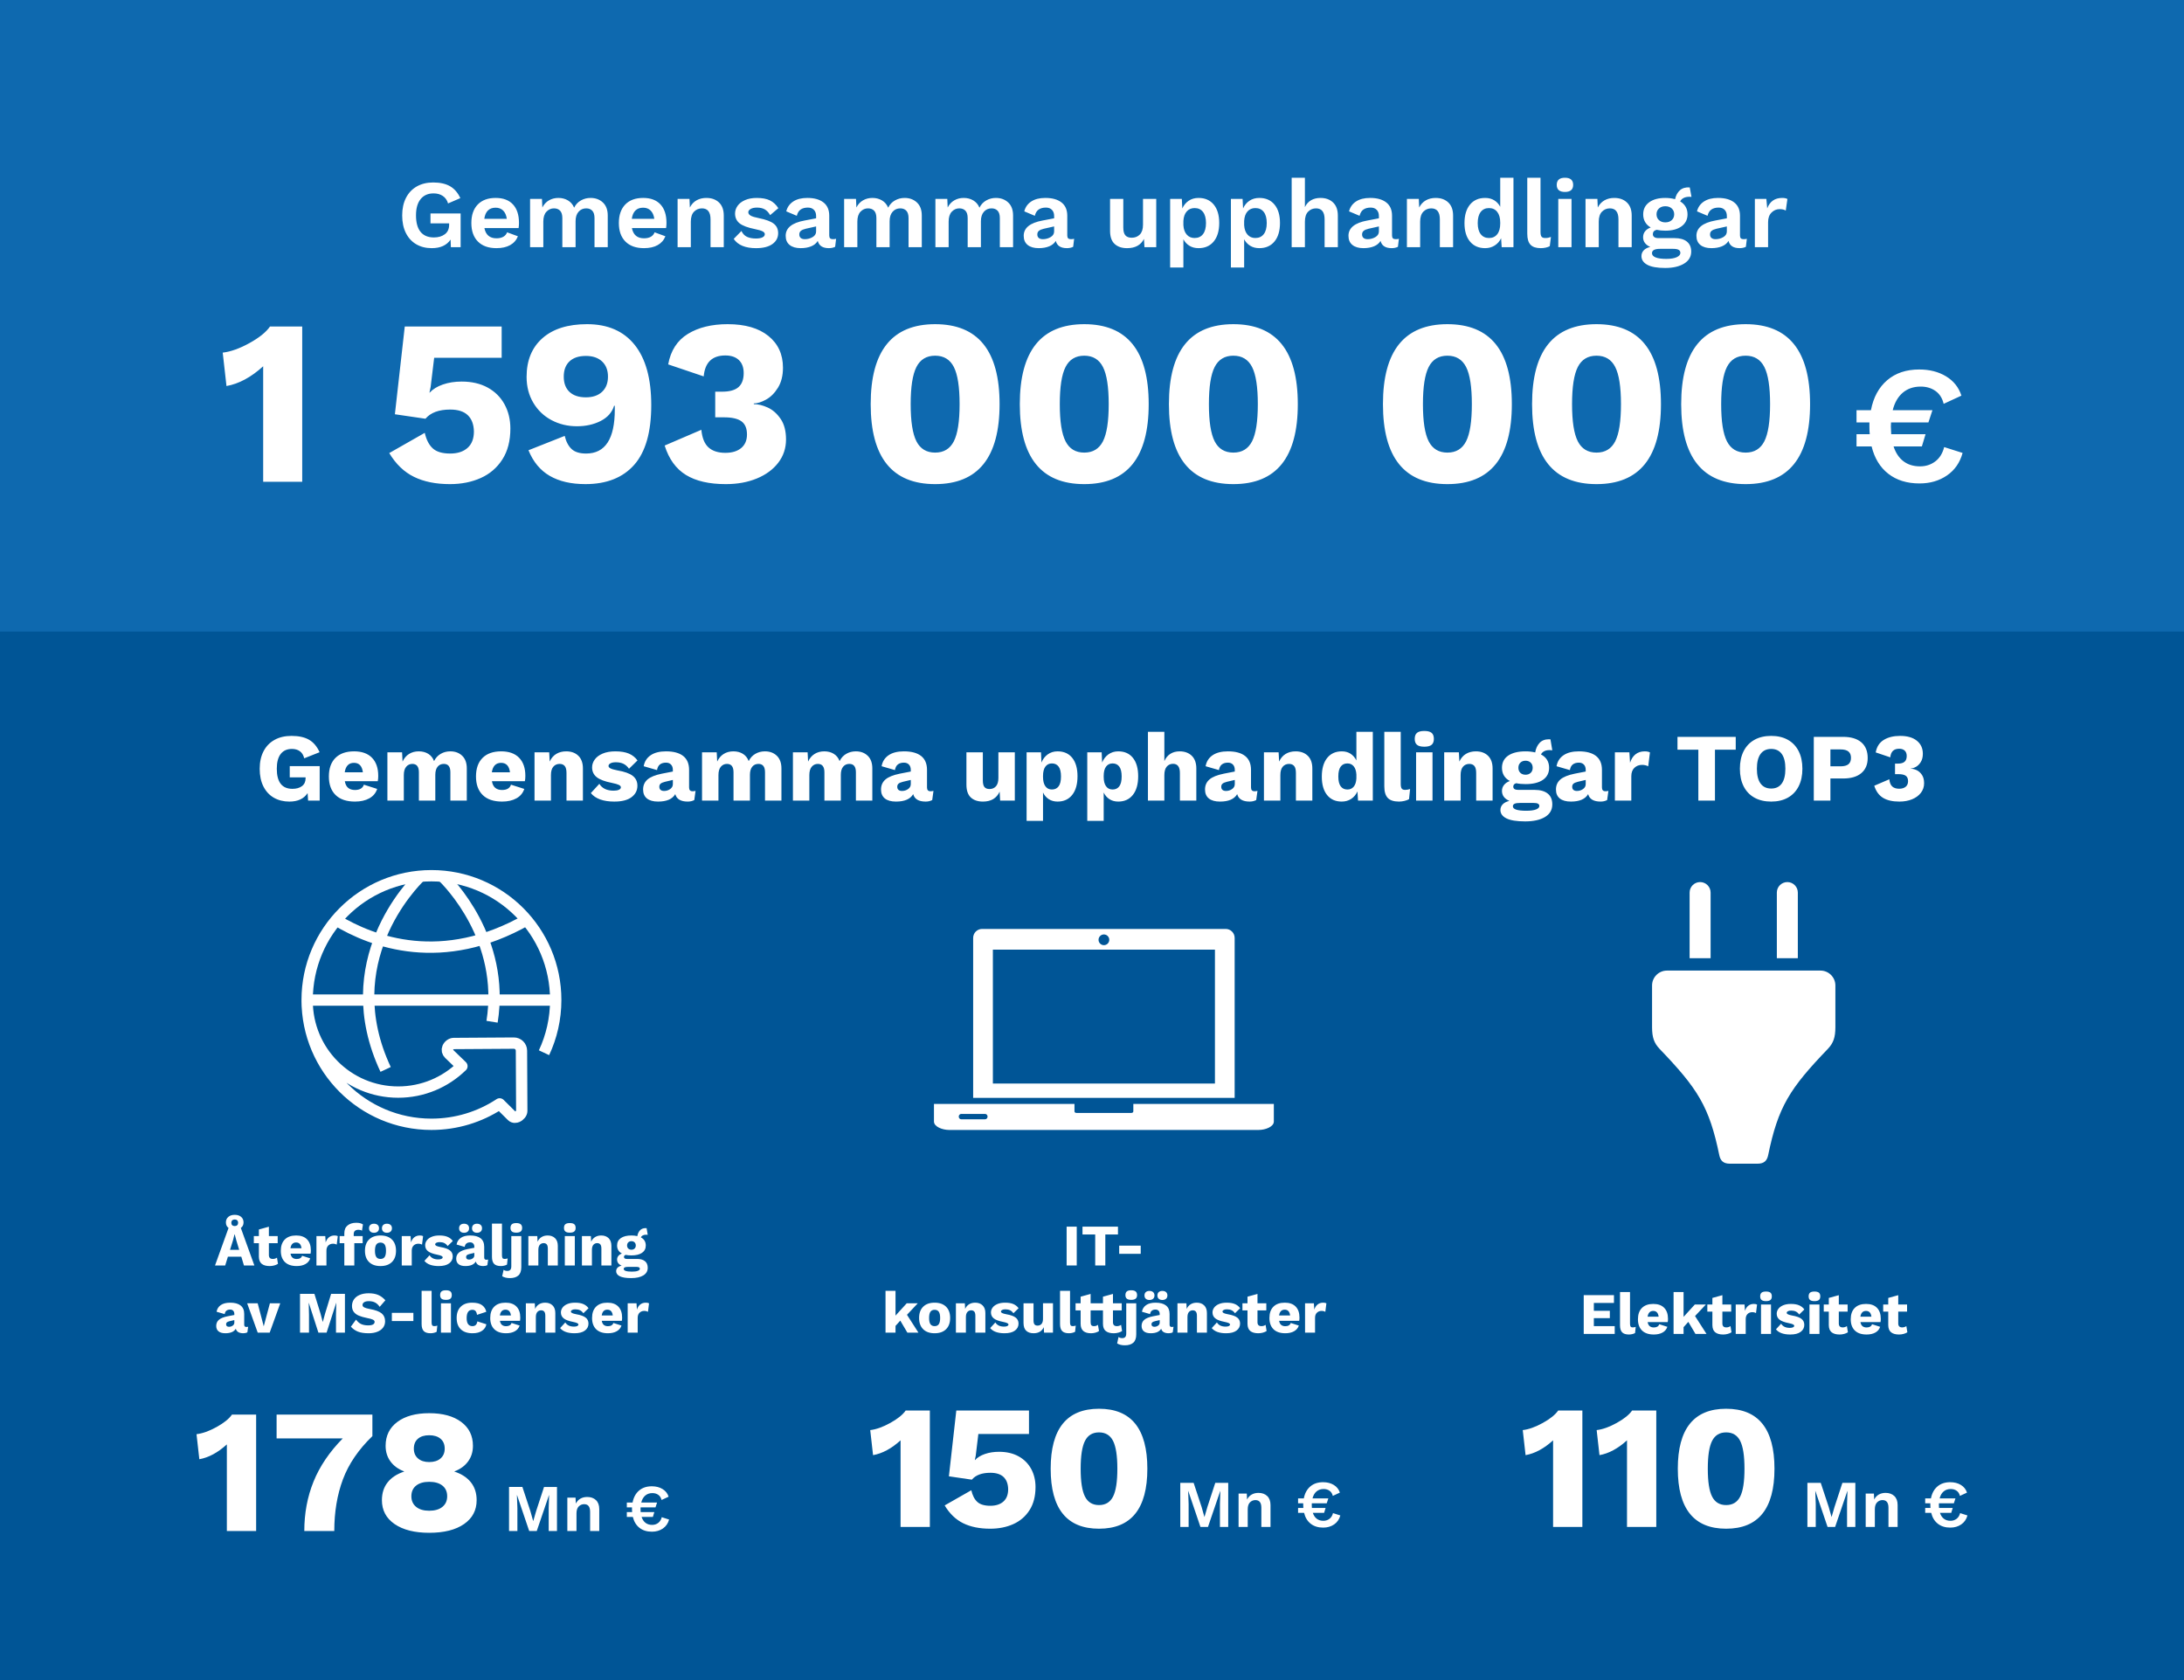
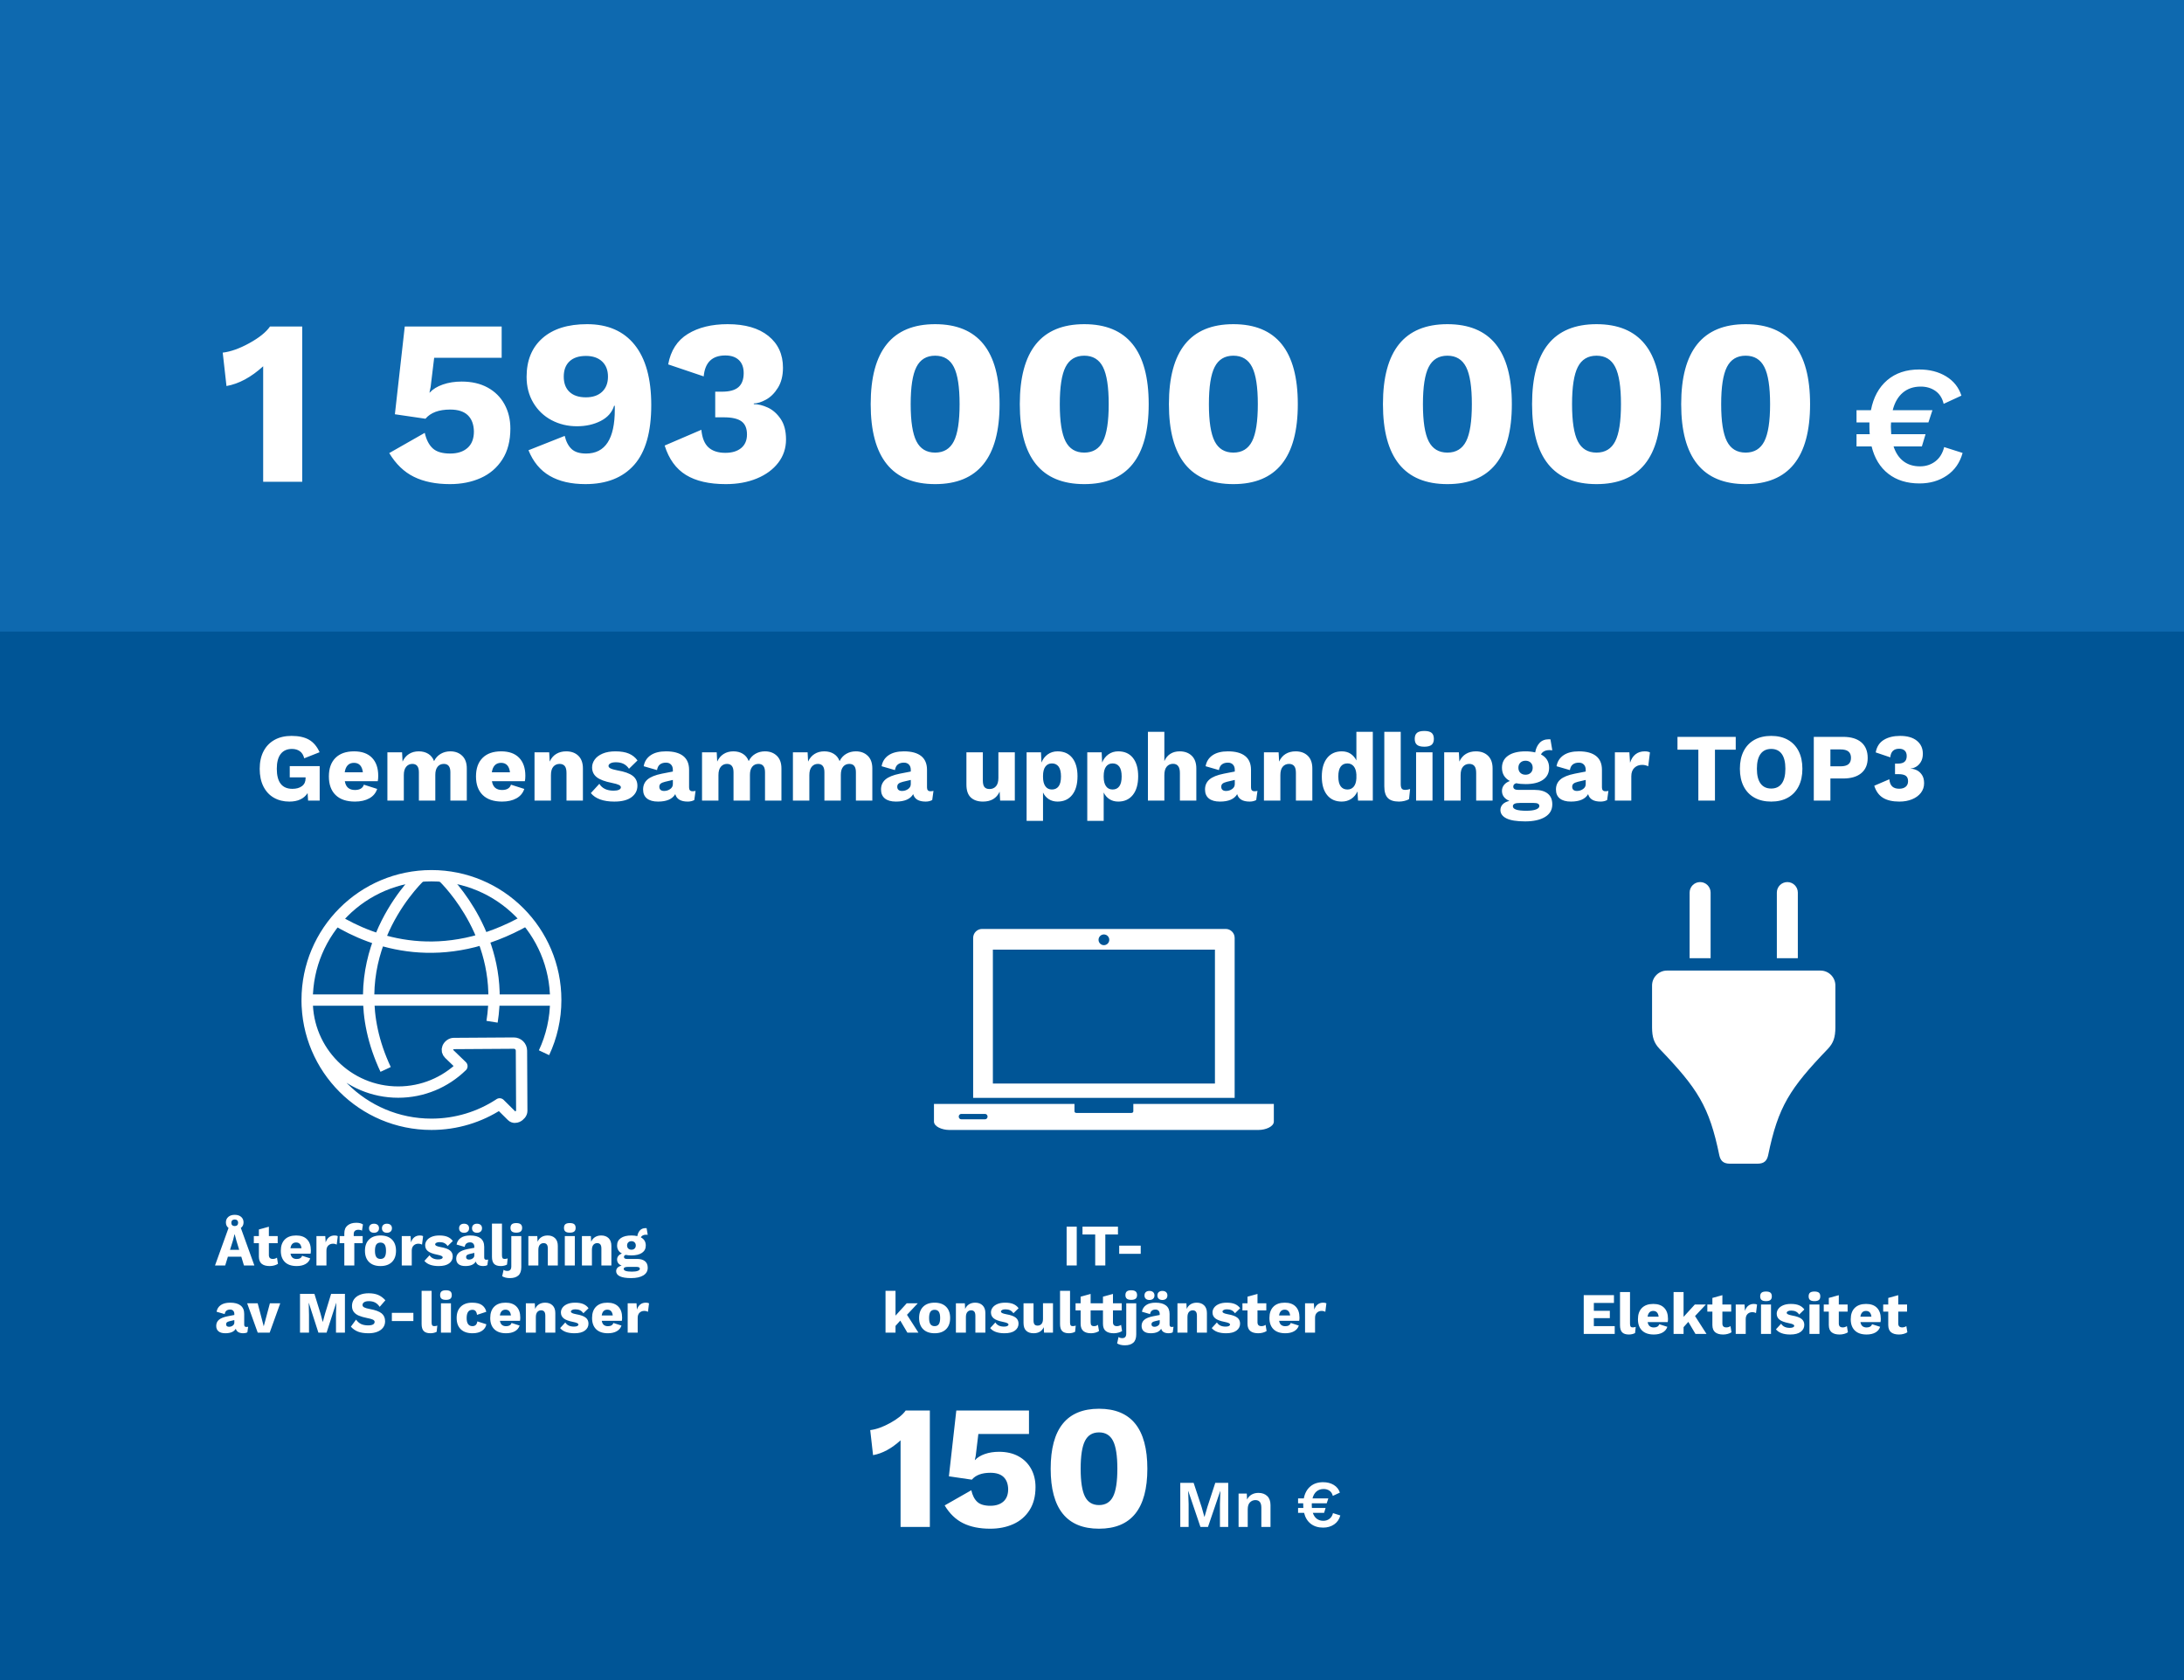
<svg xmlns="http://www.w3.org/2000/svg" id="a" width="520" height="400" viewBox="0 0 520 400">
  <defs>
    <clipPath id="b">
      <rect width="520" height="400" fill="none" stroke-width="0" />
    </clipPath>
    <clipPath id="c">
      <rect width="520" height="400" fill="none" stroke-width="0" />
    </clipPath>
  </defs>
  <rect width="520" height="400" fill="#005596" stroke-width="0" />
  <rect width="520" height="150.366" fill="#0e69af" stroke-width="0" />
  <g clip-path="url(#b)">
-     <path d="M157.56,361.225c-.148.594-.429,1.047-.842,1.359-.414.313-.896.469-1.447.469-.625,0-1.15-.161-1.574-.485-.424-.323-.737-.792-.938-1.407h2.687l.35-1.16h-3.259c-.022-.318-.032-.562-.032-.732,0-.169.005-.296.016-.381h3.545l.382-1.161h-3.768c.18-.72.498-1.274.954-1.661.455-.387,1.022-.58,1.701-.58.54,0,1.007.137,1.399.413s.652.684.779,1.224l1.685-.779c-.254-.784-.739-1.394-1.455-1.828-.715-.435-1.566-.652-2.551-.652-1.23,0-2.242.339-3.037,1.017-.795.679-1.309,1.628-1.542,2.846h-1.368v1.161h1.225v.381c0,.329.01.573.031.732h-1.256v1.16h1.431c.276,1.124.806,1.99,1.59,2.6.784.609,1.77.914,2.957.914.997,0,1.863-.252,2.6-.755.736-.504,1.232-1.216,1.486-2.139l-1.749-.556ZM139.818,356.408c-.615,0-1.156.132-1.622.397-.466.265-.832.657-1.097,1.177l-.063-1.415h-1.956v7.949h2.178v-4.197c0-.742.177-1.293.533-1.654.355-.36.787-.54,1.295-.54.944,0,1.415.604,1.415,1.812v4.579h2.179v-5.215c0-.932-.263-1.648-.787-2.146-.525-.498-1.217-.747-2.075-.747M132.616,354.023h-3.085l-1.876,5.739-.683,2.353h-.032l-.668-2.369-1.892-5.723h-3.18v10.493h1.988v-5.469l-.112-3.069h.032l2.894,8.538h1.796l2.91-8.538h.031l-.095,3.069v5.469h1.972v-10.493ZM102.187,359.686c-1.316,0-2.352-.308-3.108-.924-.756-.616-1.134-1.456-1.134-2.52,0-1.092.378-1.939,1.134-2.541.756-.602,1.792-.903,3.108-.903,1.344,0,2.394.301,3.15.903.756.602,1.134,1.449,1.134,2.541,0,1.064-.378,1.904-1.134,2.52-.756.616-1.806.924-3.15.924M102.187,341.71c1.148,0,2.051.28,2.709.84.658.56.987,1.344.987,2.352,0,.98-.329,1.757-.987,2.331-.658.574-1.561.861-2.709.861-1.12,0-2.009-.287-2.667-.861-.658-.574-.987-1.351-.987-2.331,0-1.008.322-1.792.966-2.352s1.54-.84,2.688-.84M102.187,336.46c-3.192,0-5.719.693-7.581,2.079-1.862,1.386-2.793,3.283-2.793,5.691,0,1.428.385,2.667,1.155,3.717.77,1.05,1.855,1.841,3.255,2.373v.042c-1.708.56-3.017,1.414-3.927,2.562-.91,1.148-1.365,2.562-1.365,4.242,0,2.408,1.008,4.305,3.024,5.691s4.76,2.079,8.232,2.079c3.528,0,6.293-.693,8.295-2.079s3.003-3.283,3.003-5.691c0-1.68-.455-3.094-1.365-4.242-.91-1.148-2.219-2.002-3.927-2.562v-.042c1.4-.532,2.485-1.323,3.255-2.373.77-1.05,1.155-2.289,1.155-3.717,0-2.408-.931-4.305-2.793-5.691-1.862-1.386-4.403-2.079-7.623-2.079M65.857,336.796v5.67h15.75c-3.165,3.22-5.481,6.643-6.951,10.269-1.47,3.626-2.205,7.553-2.205,11.781h7.14c0-4.536.686-8.638,2.058-12.306,1.371-3.668,3.71-7.098,7.014-10.29v-5.124h-22.806ZM55.231,336.796c-.7,1.008-1.925,1.995-3.675,2.961s-3.339,1.533-4.767,1.701l.672,5.964c2.212-.392,4.396-1.568,6.552-3.528v20.622h6.972v-27.72h-5.754Z" fill="#fff" stroke-width="0" />
    <path d="M317.38,360.252c-.149.594-.43,1.047-.843,1.359-.413.313-.896.469-1.447.469-.625,0-1.15-.161-1.574-.485-.424-.323-.736-.792-.938-1.407h2.687l.35-1.16h-3.259c-.022-.318-.032-.562-.032-.732,0-.169.005-.296.016-.381h3.545l.382-1.161h-3.768c.18-.72.498-1.274.954-1.661.455-.387,1.022-.58,1.701-.58.54,0,1.007.137,1.399.413s.652.684.779,1.224l1.685-.779c-.254-.784-.739-1.394-1.454-1.828-.716-.435-1.566-.652-2.552-.652-1.23,0-2.242.339-3.037,1.017-.795.679-1.309,1.628-1.542,2.846h-1.367v1.161h1.224v.381c0,.329.01.573.032.732h-1.256v1.16h1.431c.275,1.124.805,1.99,1.589,2.6.785.609,1.77.914,2.958.914.996,0,1.862-.252,2.599-.755.737-.504,1.232-1.216,1.487-2.139l-1.749-.556ZM299.637,355.435c-.615,0-1.155.132-1.622.397-.466.265-.832.657-1.097,1.177l-.063-1.415h-1.956v7.949h2.178v-4.197c0-.742.178-1.293.533-1.654.355-.36.787-.54,1.296-.54.943,0,1.415.604,1.415,1.812v4.579h2.178v-5.215c0-.932-.263-1.648-.787-2.146-.525-.498-1.216-.747-2.075-.747M292.435,353.05h-3.085l-1.876,5.739-.683,2.353h-.032l-.668-2.369-1.892-5.723h-3.18v10.493h1.988v-5.469l-.111-3.069h.031l2.894,8.538h1.796l2.91-8.538h.032l-.096,3.069v5.469h1.972v-10.493ZM261.67,358.335c-1.54,0-2.653-.672-3.338-2.016-.687-1.344-1.03-3.556-1.03-6.636s.343-5.292,1.03-6.636c.685-1.344,1.798-2.016,3.338-2.016s2.653.672,3.339,2.016c.686,1.344,1.029,3.556,1.029,6.636s-.343,5.292-1.029,6.636c-.686,1.344-1.799,2.016-3.339,2.016M261.67,363.963c7.672,0,11.508-4.76,11.508-14.28s-3.836-14.28-11.508-14.28-11.508,4.76-11.508,14.28,3.836,14.28,11.508,14.28M237.857,345.651c-1.233,0-2.352.175-3.36.525-1.008.35-1.792.833-2.352,1.449h-.042c.056-.196.126-.532.21-1.008l.63-5.208h12.054v-5.586h-17.304l-1.764,15.666,5.46.798c.924-1.092,2.394-1.638,4.41-1.638,1.4,0,2.45.336,3.15,1.008.699.672,1.064,1.638,1.092,2.898,0,1.288-.378,2.268-1.134,2.94s-1.792,1.008-3.108,1.008c-1.401,0-2.436-.308-3.108-.924-.672-.616-1.149-1.54-1.428-2.772l-6.342,3.612c1.176,1.96,2.646,3.374,4.41,4.242,1.764.868,3.906,1.302,6.426,1.302,2.043,0,3.878-.364,5.502-1.092,1.623-.728,2.912-1.834,3.864-3.318.951-1.484,1.428-3.318,1.428-5.502,0-1.624-.351-3.073-1.05-4.347-.7-1.274-1.701-2.268-3.003-2.982s-2.85-1.071-4.641-1.071M215.639,335.823c-.7,1.008-1.925,1.995-3.675,2.961s-3.339,1.533-4.767,1.701l.672,5.964c2.212-.392,4.396-1.568,6.552-3.528v20.622h6.972v-27.72h-5.754Z" fill="#fff" stroke-width="0" />
-     <path d="M466.694,360.252c-.149.594-.429,1.047-.843,1.359-.413.313-.896.469-1.447.469-.625,0-1.15-.161-1.574-.485-.424-.323-.736-.792-.938-1.407h2.687l.35-1.16h-3.259c-.022-.318-.032-.562-.032-.732,0-.169.005-.296.016-.381h3.545l.382-1.161h-3.768c.18-.72.498-1.274.954-1.661.455-.387,1.023-.58,1.701-.58.541,0,1.007.137,1.399.413s.652.684.779,1.224l1.685-.779c-.254-.784-.739-1.394-1.454-1.828-.716-.435-1.566-.652-2.552-.652-1.23,0-2.242.339-3.037,1.017-.795.679-1.309,1.628-1.542,2.846h-1.367v1.161h1.224v.381c0,.329.01.573.032.732h-1.256v1.16h1.431c.275,1.124.805,1.99,1.59,2.6.784.609,1.77.914,2.957.914.996,0,1.862-.252,2.599-.755.737-.504,1.232-1.216,1.487-2.139l-1.749-.556ZM448.951,355.435c-.615,0-1.155.132-1.622.397-.466.265-.832.657-1.097,1.177l-.063-1.415h-1.956v7.949h2.178v-4.197c0-.742.178-1.293.533-1.654.355-.36.787-.54,1.296-.54.943,0,1.415.604,1.415,1.812v4.579h2.178v-5.215c0-.932-.262-1.648-.787-2.146s-1.216-.747-2.075-.747M441.749,353.05h-3.084l-1.877,5.739-.683,2.353h-.032l-.668-2.369-1.892-5.723h-3.179v10.493h1.987v-5.469l-.111-3.069h.031l2.894,8.538h1.797l2.909-8.538h.032l-.096,3.069v5.469h1.972v-10.493ZM410.985,358.335c-1.541,0-2.654-.672-3.339-2.016-.687-1.344-1.029-3.556-1.029-6.636s.342-5.292,1.029-6.636c.685-1.344,1.798-2.016,3.339-2.016s2.652.672,3.339,2.016c.685,1.344,1.029,3.556,1.029,6.636s-.344,5.292-1.029,6.636c-.687,1.344-1.8,2.016-3.339,2.016M410.985,363.963c7.671,0,11.508-4.76,11.508-14.28s-3.837-14.28-11.508-14.28-11.508,4.76-11.508,14.28,3.835,14.28,11.508,14.28M388.599,335.823c-.7,1.008-1.926,1.995-3.675,2.961-1.75.966-3.339,1.533-4.767,1.701l.672,5.964c2.211-.392,4.395-1.568,6.552-3.528v20.622h6.972v-27.72h-5.754ZM371.001,335.823c-.7,1.008-1.925,1.995-3.675,2.961s-3.339,1.533-4.767,1.701l.672,5.964c2.212-.392,4.396-1.568,6.552-3.528v20.622h6.972v-27.72h-5.754Z" fill="#fff" stroke-width="0" />
-     <path d="M424.333,47.124c-1.748,0-2.937.828-3.565,2.484l-.207-2.254h-2.737v11.5h3.151v-5.957c0-.981.272-1.744.816-2.289.544-.544,1.192-.816,1.944-.816.613,0,1.096.115,1.449.345l.391-2.76c-.292-.169-.706-.253-1.242-.253M408.463,56.945c-.414,0-.736-.096-.966-.287-.23-.192-.345-.472-.345-.84s.126-.655.379-.862c.253-.207.64-.372,1.162-.495l2.461-.552v1.196c0,.567-.28,1.016-.84,1.346-.56.329-1.177.494-1.851.494M415.133,56.945c-.292,0-.506-.069-.644-.207s-.207-.36-.207-.667v-4.715c0-1.395-.46-2.45-1.38-3.162-.92-.713-2.201-1.07-3.841-1.07-1.38,0-2.5.284-3.358.851-.859.567-1.411,1.349-1.656,2.346l2.507,1.058c.168-.69.475-1.188.92-1.495.444-.307,1.019-.46,1.725-.46.613,0,1.092.18,1.437.541.345.36.518.847.518,1.46v.552l-2.76.529c-2.99.552-4.485,1.763-4.485,3.634,0,.951.314,1.679.943,2.185.628.506,1.502.759,2.622.759.966,0,1.801-.146,2.507-.437.705-.291,1.226-.721,1.564-1.288.291,1.15,1.173,1.725,2.645,1.725.567,0,1.065-.107,1.495-.322l.23-1.909c-.2.061-.46.092-.782.092M396.733,61.637c-1.135,0-1.986-.119-2.553-.356-.568-.238-.851-.572-.851-1.001,0-.69.636-1.035,1.909-1.035h3.128c.613,0,1.054.081,1.322.242.268.16.403.402.403.724,0,.414-.292.755-.874,1.024-.583.268-1.411.402-2.484.402M396.503,49.102c.628,0,1.138.176,1.529.529s.587.813.587,1.38c0,.583-.196,1.05-.587,1.403s-.901.529-1.529.529c-.614,0-1.116-.176-1.507-.529-.391-.353-.586-.82-.586-1.403,0-.567.195-1.027.586-1.38.391-.353.893-.529,1.507-.529M398.734,56.692h-3.887c-.414,0-.736-.08-.966-.241-.23-.162-.345-.395-.345-.702,0-.537.299-.882.897-1.035.628.138,1.318.207,2.07.207,1.64,0,2.932-.349,3.875-1.046.943-.698,1.415-1.645,1.415-2.841,0-.675-.15-1.273-.449-1.794-.299-.521-.732-.951-1.299-1.288.153-.337.417-.606.793-.805s.847-.299,1.415-.299c.214,0,.375.008.483.023l-.414-2.254c-.982-.061-1.76.165-2.335.679-.575.513-.962,1.222-1.161,2.127-.721-.199-1.495-.299-2.323-.299-1.626,0-2.91.349-3.853,1.047-.943.697-1.414,1.652-1.414,2.863,0,.69.153,1.3.46,1.829.306.529.751.962,1.334,1.299-.568.199-1.012.498-1.334.897-.322.399-.483.874-.483,1.426,0,.537.153,1.001.46,1.391.306.392.72.694,1.242.909-.69.169-1.212.445-1.564.828-.353.383-.529.836-.529,1.357,0,.874.463,1.564,1.391,2.07s2.35.759,4.267.759c1.855,0,3.35-.345,4.485-1.035,1.134-.69,1.702-1.648,1.702-2.875,0-1.027-.342-1.817-1.024-2.369-.682-.552-1.652-.828-2.909-.828M384.359,47.124c-.889,0-1.671.192-2.346.575-.675.383-1.204.951-1.587,1.702l-.092-2.047h-2.829v11.5h3.151v-6.072c0-1.073.257-1.871.771-2.392.513-.521,1.138-.782,1.874-.782,1.365,0,2.047.874,2.047,2.622v6.624h3.151v-7.544c0-1.349-.379-2.384-1.138-3.105s-1.76-1.081-3.002-1.081M374.17,47.354h-3.151v11.5h3.151v-11.5ZM372.606,45.698c1.303,0,1.955-.56,1.955-1.679,0-1.135-.652-1.702-1.955-1.702s-1.955.567-1.955,1.702c0,1.119.652,1.679,1.955,1.679M366.788,42.317h-3.151v13.34c0,1.196.256,2.066.77,2.611.514.544,1.33.816,2.45.816.383,0,.774-.042,1.173-.127.398-.084.72-.203.966-.356l.276-2.185c-.261.092-.487.157-.679.196-.192.038-.418.057-.678.057-.43,0-.725-.107-.886-.322-.161-.215-.241-.598-.241-1.15v-12.88ZM354.529,56.669c-.844,0-1.503-.307-1.978-.92-.476-.613-.713-1.495-.713-2.645s.237-2.032.713-2.645c.475-.613,1.134-.92,1.978-.92.828,0,1.479.303,1.955.909.475.605.713,1.452.713,2.541v.23c0,1.104-.238,1.955-.713,2.553-.476.598-1.127.897-1.955.897M357.197,42.317v6.923c-.338-.659-.813-1.177-1.426-1.552-.614-.376-1.334-.564-2.162-.564-1.534,0-2.737.529-3.611,1.587-.874,1.058-1.311,2.53-1.311,4.416,0,1.871.437,3.331,1.311,4.382.874,1.05,2.077,1.575,3.611,1.575.858,0,1.621-.215,2.288-.644.667-.429,1.169-1.004,1.507-1.725l.138,2.139h2.806v-16.537h-3.151ZM341.833,47.124c-.89,0-1.672.192-2.346.575-.675.383-1.204.951-1.587,1.702l-.092-2.047h-2.829v11.5h3.151v-6.072c0-1.073.257-1.871.77-2.392.514-.521,1.139-.782,1.875-.782,1.364,0,2.047.874,2.047,2.622v6.624h3.151v-7.544c0-1.349-.38-2.384-1.139-3.105s-1.759-1.081-3.001-1.081M325.618,56.945c-.414,0-.736-.096-.966-.287-.23-.192-.345-.472-.345-.84s.127-.655.38-.862c.253-.207.64-.372,1.161-.495l2.461-.552v1.196c0,.567-.28,1.016-.839,1.346-.56.329-1.177.494-1.852.494M332.288,56.945c-.291,0-.506-.069-.644-.207s-.207-.36-.207-.667v-4.715c0-1.395-.46-2.45-1.38-3.162-.92-.713-2.2-1.07-3.841-1.07-1.38,0-2.499.284-3.358.851-.859.567-1.411,1.349-1.656,2.346l2.507,1.058c.169-.69.475-1.188.92-1.495s1.02-.46,1.725-.46c.613,0,1.093.18,1.438.541.345.36.517.847.517,1.46v.552l-2.76.529c-2.99.552-4.485,1.763-4.485,3.634,0,.951.314,1.679.943,2.185s1.503.759,2.622.759c.966,0,1.802-.146,2.507-.437.705-.291,1.227-.721,1.564-1.288.291,1.15,1.173,1.725,2.645,1.725.567,0,1.066-.107,1.495-.322l.23-1.909c-.199.061-.46.092-.782.092M314.394,47.124c-.843,0-1.583.18-2.219.54-.637.361-1.131.909-1.484,1.645v-6.992h-3.151v16.537h3.151v-6.072c0-1.073.257-1.871.771-2.392.513-.521,1.138-.782,1.874-.782,1.365,0,2.047.874,2.047,2.622v6.624h3.151v-7.544c0-1.349-.379-2.384-1.138-3.105s-1.76-1.081-3.002-1.081M298.892,56.669c-.766,0-1.387-.268-1.863-.805-.475-.537-.743-1.288-.804-2.254v-1.012c.061-.981.329-1.736.804-2.266.476-.528,1.097-.793,1.863-.793.859,0,1.526.307,2.001.92.476.613.713,1.495.713,2.645s-.237,2.032-.713,2.645c-.475.613-1.142.92-2.001.92M299.835,47.124c-.904,0-1.69.226-2.357.678-.667.453-1.169,1.062-1.507,1.829l-.115-2.277h-2.782v16.33h3.151v-6.716c.352.659.835,1.177,1.448,1.553.614.375,1.334.563,2.162.563,1.534,0,2.737-.529,3.611-1.587.874-1.058,1.311-2.53,1.311-4.416,0-1.871-.437-3.331-1.311-4.382-.874-1.05-2.077-1.575-3.611-1.575M284.426,56.669c-.767,0-1.388-.268-1.863-.805-.476-.537-.744-1.288-.805-2.254v-1.012c.061-.981.329-1.736.805-2.266.475-.528,1.096-.793,1.863-.793.858,0,1.525.307,2.001.92.475.613.713,1.495.713,2.645s-.238,2.032-.713,2.645c-.476.613-1.143.92-2.001.92M285.369,47.124c-.905,0-1.691.226-2.358.678-.667.453-1.169,1.062-1.506,1.829l-.115-2.277h-2.783v16.33h3.151v-6.716c.352.659.835,1.177,1.449,1.553.613.375,1.334.563,2.162.563,1.533,0,2.737-.529,3.611-1.587.874-1.058,1.311-2.53,1.311-4.416,0-1.871-.437-3.331-1.311-4.382-.874-1.05-2.078-1.575-3.611-1.575M272.144,47.354v6.164c0,1.027-.25,1.798-.748,2.312-.498.513-1.146.77-1.943.77-.66,0-1.158-.184-1.495-.552-.338-.368-.506-.997-.506-1.886v-6.808h-3.151v7.613c0,1.411.364,2.45,1.092,3.117s1.714,1,2.956,1c1.947,0,3.289-.736,4.025-2.208l.115,1.978h2.806v-11.5h-3.151ZM248.293,56.945c-.414,0-.736-.096-.966-.287-.23-.192-.345-.472-.345-.84s.126-.655.379-.862c.253-.207.64-.372,1.162-.495l2.461-.552v1.196c0,.567-.28,1.016-.84,1.346-.56.329-1.177.494-1.851.494M254.963,56.945c-.292,0-.506-.069-.644-.207s-.207-.36-.207-.667v-4.715c0-1.395-.46-2.45-1.38-3.162-.92-.713-2.201-1.07-3.841-1.07-1.38,0-2.5.284-3.358.851-.859.567-1.411,1.349-1.656,2.346l2.507,1.058c.168-.69.475-1.188.92-1.495.444-.307,1.019-.46,1.725-.46.613,0,1.092.18,1.437.541.345.36.518.847.518,1.46v.552l-2.76.529c-2.99.552-4.485,1.763-4.485,3.634,0,.951.314,1.679.943,2.185.628.506,1.502.759,2.622.759.966,0,1.801-.146,2.507-.437.705-.291,1.226-.721,1.564-1.288.291,1.15,1.173,1.725,2.645,1.725.567,0,1.065-.107,1.495-.322l.23-1.909c-.2.061-.46.092-.782.092M237.115,47.124c-.828,0-1.595.199-2.3.598-.705.399-1.242.974-1.61,1.725-.307-.751-.793-1.326-1.46-1.725-.667-.399-1.43-.598-2.289-.598-.828,0-1.575.192-2.242.575-.667.383-1.193.951-1.576,1.702l-.092-2.047h-2.829v11.5h3.151v-6.095c0-1.043.249-1.828.748-2.358.498-.528,1.092-.793,1.782-.793.629,0,1.119.188,1.472.564.353.375.529.962.529,1.759v6.923h3.151v-6.187c0-.966.238-1.717.713-2.254.475-.537,1.081-.805,1.817-.805.613,0,1.096.188,1.449.564.353.375.529.962.529,1.759v6.923h3.151v-7.544c0-1.349-.387-2.384-1.161-3.105-.775-.721-1.752-1.081-2.933-1.081M215.38,47.124c-.828,0-1.595.199-2.3.598-.705.399-1.242.974-1.61,1.725-.307-.751-.793-1.326-1.46-1.725-.667-.399-1.43-.598-2.289-.598-.828,0-1.575.192-2.242.575-.667.383-1.193.951-1.576,1.702l-.092-2.047h-2.829v11.5h3.151v-6.095c0-1.043.249-1.828.748-2.358.498-.528,1.092-.793,1.782-.793.629,0,1.119.188,1.472.564.353.375.529.962.529,1.759v6.923h3.151v-6.187c0-.966.238-1.717.713-2.254.475-.537,1.081-.805,1.817-.805.613,0,1.096.188,1.449.564.353.375.529.962.529,1.759v6.923h3.151v-7.544c0-1.349-.387-2.384-1.161-3.105-.775-.721-1.752-1.081-2.933-1.081M191.621,56.945c-.414,0-.736-.096-.966-.287-.23-.192-.345-.472-.345-.84s.127-.655.38-.862c.253-.207.64-.372,1.161-.495l2.461-.552v1.196c0,.567-.279,1.016-.839,1.346-.56.329-1.177.494-1.852.494M198.291,56.945c-.291,0-.506-.069-.644-.207s-.207-.36-.207-.667v-4.715c0-1.395-.46-2.45-1.38-3.162-.92-.713-2.2-1.07-3.841-1.07-1.38,0-2.499.284-3.358.851-.858.567-1.41,1.349-1.656,2.346l2.507,1.058c.169-.69.476-1.188.92-1.495.445-.307,1.02-.46,1.725-.46.614,0,1.093.18,1.438.541.345.36.517.847.517,1.46v.552l-2.76.529c-2.99.552-4.485,1.763-4.485,3.634,0,.951.315,1.679.943,2.185.629.506,1.503.759,2.622.759.966,0,1.802-.146,2.507-.437.706-.291,1.227-.721,1.564-1.288.292,1.15,1.173,1.725,2.645,1.725.568,0,1.066-.107,1.495-.322l.23-1.909c-.199.061-.46.092-.782.092M180.03,59.084c1.671,0,2.963-.326,3.875-.977.912-.652,1.369-1.515,1.369-2.588,0-.966-.349-1.721-1.047-2.265-.698-.545-1.882-.986-3.553-1.323-.936-.184-1.587-.383-1.955-.598-.368-.215-.552-.483-.552-.805,0-.307.187-.567.563-.782.376-.215.878-.322,1.507-.322.751,0,1.376.146,1.874.437.498.291.916.744,1.254,1.357l1.955-1.656c-.537-.843-1.204-1.46-2.001-1.851-.798-.392-1.84-.587-3.128-.587-1.089,0-2.024.173-2.806.518s-1.373.801-1.771,1.368c-.399.567-.598,1.173-.598,1.817,0,.981.356,1.76,1.069,2.335.713.575,1.951,1.038,3.715,1.391.843.169,1.437.345,1.782.529.345.184.518.406.518.667,0,.322-.184.575-.552.759-.368.184-.89.276-1.564.276-.844,0-1.553-.134-2.128-.402-.575-.269-1.016-.733-1.322-1.392l-1.84,1.886c.996,1.472,2.775,2.208,5.336,2.208M168.185,47.124c-.889,0-1.671.192-2.346.575s-1.204.951-1.587,1.702l-.092-2.047h-2.829v11.5h3.151v-6.072c0-1.073.257-1.871.77-2.392.514-.521,1.139-.782,1.875-.782,1.364,0,2.047.874,2.047,2.622v6.624h3.151v-7.544c0-1.349-.38-2.384-1.139-3.105s-1.759-1.081-3.001-1.081M153.12,49.447c.736,0,1.334.226,1.794.679.46.452.751,1.107.874,1.966h-5.359c.123-.874.41-1.533.863-1.978.452-.445,1.061-.667,1.828-.667M158.686,53.058c0-1.901-.479-3.366-1.437-4.393-.959-1.027-2.327-1.541-4.106-1.541-1.84,0-3.266.525-4.278,1.575-1.012,1.051-1.518,2.519-1.518,4.405s.521,3.354,1.564,4.405c1.043,1.05,2.515,1.575,4.416,1.575,1.303,0,2.388-.241,3.255-.724.866-.484,1.483-1.185,1.851-2.105l-2.576-.943c-.169.46-.468.813-.897,1.058-.429.245-.974.368-1.633.368-1.595,0-2.553-.813-2.875-2.438h8.142c.061-.399.092-.813.092-1.242M140.608,47.124c-.828,0-1.594.199-2.3.598-.705.399-1.242.974-1.61,1.725-.306-.751-.793-1.326-1.46-1.725-.667-.399-1.43-.598-2.289-.598-.828,0-1.575.192-2.242.575-.667.383-1.192.951-1.576,1.702l-.092-2.047h-2.829v11.5h3.151v-6.095c0-1.043.25-1.828.748-2.358.498-.528,1.092-.793,1.782-.793.629,0,1.12.188,1.472.564.353.375.529.962.529,1.759v6.923h3.151v-6.187c0-.966.238-1.717.713-2.254.476-.537,1.081-.805,1.817-.805.614,0,1.097.188,1.449.564.353.375.529.962.529,1.759v6.923h3.151v-7.544c0-1.349-.387-2.384-1.161-3.105s-1.752-1.081-2.933-1.081M118,49.447c.736,0,1.334.226,1.794.679.46.452.751,1.107.874,1.966h-5.359c.122-.874.41-1.533.862-1.978s1.062-.667,1.829-.667M123.566,53.058c0-1.901-.48-3.366-1.438-4.393s-2.327-1.541-4.105-1.541c-1.84,0-3.266.525-4.278,1.575-1.012,1.051-1.518,2.519-1.518,4.405s.521,3.354,1.564,4.405c1.042,1.05,2.514,1.575,4.416,1.575,1.303,0,2.388-.241,3.254-.724.866-.484,1.484-1.185,1.852-2.105l-2.576-.943c-.169.46-.468.813-.897,1.058-.43.245-.974.368-1.633.368-1.595,0-2.553-.813-2.875-2.438h8.142c.061-.399.092-.813.092-1.242M102.498,50.827v2.346h4.439v.345c0,.981-.337,1.729-1.012,2.243-.675.513-1.549.77-2.622.77-1.395,0-2.453-.445-3.174-1.334-.721-.889-1.081-2.2-1.081-3.933,0-1.671.368-2.959,1.104-3.864s1.763-1.357,3.082-1.357c.859,0,1.591.203,2.196.61.606.406,1.024,1,1.254,1.782l2.921-1.265c-.598-1.288-1.415-2.231-2.449-2.829-1.036-.598-2.373-.897-4.014-.897-1.487,0-2.787.314-3.899.943-1.111.629-1.97,1.533-2.576,2.714-.605,1.181-.908,2.576-.908,4.186,0,1.625.295,3.024.885,4.198.591,1.173,1.415,2.066,2.473,2.679,1.058.613,2.285.92,3.68.92,2.07,0,3.565-.682,4.485-2.047l.069,1.817h2.323v-8.027h-7.176Z" fill="#fff" stroke-width="0" />
    <path d="M315.054,310.149c-.532,0-.978.142-1.337.427-.36.285-.623.693-.791,1.225l-.098-1.512h-2.1v7h2.38v-3.528c0-.532.149-.94.448-1.225.298-.285.672-.427,1.12-.427.177,0,.345.021.504.063.158.042.284.091.378.147l.252-2.016c-.187-.103-.439-.154-.756-.154M305.884,311.815c.747,0,1.176.457,1.288,1.372h-2.632c.14-.915.588-1.372,1.344-1.372M309.398,313.691c0-1.12-.301-1.99-.903-2.611-.602-.621-1.468-.931-2.597-.931-1.167,0-2.067.317-2.702.952s-.952,1.531-.952,2.688.324,2.053.973,2.688c.649.635,1.584.952,2.807.952.821,0,1.514-.156,2.079-.469.565-.313.945-.768,1.141-1.365l-1.932-.616c-.075.252-.222.443-.441.574-.219.131-.502.196-.847.196-.411,0-.74-.103-.987-.308-.247-.205-.408-.527-.483-.966h4.774c.047-.205.07-.467.07-.784M301.334,315.427c-.289.205-.625.308-1.008.308-.616,0-.924-.313-.924-.938v-2.814h2.1v-1.694h-2.1v-2.226l-2.38.658v1.568h-1.204v1.694h1.204v3.206c.009.784.233,1.353.672,1.708.439.355,1.073.532,1.904.532.364,0,.726-.049,1.085-.147s.656-.226.889-.385l-.238-1.47ZM291.926,317.429c1.083,0,1.909-.212,2.478-.637.569-.425.854-.978.854-1.659,0-.607-.226-1.085-.679-1.435s-1.192-.614-2.219-.791c-.476-.093-.81-.189-1.001-.287-.191-.098-.287-.217-.287-.357,0-.149.093-.275.28-.378.187-.103.448-.154.784-.154.429,0,.798.075,1.106.224.308.149.574.387.798.714l1.232-1.204c-.317-.439-.73-.768-1.239-.987s-1.164-.329-1.967-.329c-.728,0-1.346.11-1.855.329-.509.219-.889.506-1.141.861-.252.355-.378.733-.378,1.134,0,.588.222,1.059.665,1.414.443.355,1.188.635,2.233.84.467.093.796.189.987.287.191.098.287.212.287.343,0,.149-.093.268-.28.357-.187.089-.443.133-.77.133-.98,0-1.671-.331-2.072-.994l-1.232,1.344c.672.821,1.811,1.232,3.416,1.232M284.94,310.149c-.551,0-1.031.124-1.442.371s-.728.618-.952,1.113l-.07-1.344h-2.128v7h2.38v-3.696c0-.551.117-.959.35-1.225s.537-.399.91-.399c.317,0,.562.1.735.301.173.201.259.539.259,1.015v4.004h2.38v-4.662c0-.793-.219-1.405-.658-1.834s-1.027-.644-1.764-.644M276.75,307.349c-.364,0-.651.096-.861.287-.21.191-.315.455-.315.791s.105.6.315.791c.21.191.497.287.861.287.374,0,.668-.096.882-.287.215-.191.322-.455.322-.791s-.107-.6-.322-.791c-.214-.191-.508-.287-.882-.287M273.67,307.349c-.364,0-.651.096-.861.287-.21.191-.315.455-.315.791s.105.6.315.791c.21.191.497.287.861.287.374,0,.668-.096.882-.287.215-.191.322-.455.322-.791s-.107-.6-.322-.791c-.214-.191-.508-.287-.882-.287M274.846,315.889c-.214,0-.382-.051-.504-.154-.121-.103-.182-.252-.182-.448s.063-.348.189-.455c.126-.107.339-.198.637-.273l1.134-.266v.602c0,.299-.13.539-.392.721-.261.182-.555.273-.882.273M278.976,315.931c-.336,0-.504-.182-.504-.546v-2.548c0-.896-.284-1.568-.854-2.016-.569-.448-1.4-.672-2.492-.672-.933,0-1.675.189-2.226.567-.55.378-.886.908-1.008,1.589l1.932.56c.066-.383.21-.658.434-.826.224-.168.514-.252.868-.252.308,0,.551.093.728.28.178.187.266.439.266.756v.252l-1.582.308c-.97.196-1.668.478-2.093.847-.424.369-.637.852-.637,1.449,0,.569.187,1.003.56,1.302.374.299.91.448,1.61.448,1.242,0,2.072-.359,2.492-1.078.196.719.798,1.078,1.806,1.078.364,0,.682-.075.952-.224l.182-1.33c-.112.037-.256.056-.434.056M270.535,310.289h-2.381v7.182c0,.401-.081.688-.244.861-.164.173-.4.259-.707.259-.374,0-.668-.093-.883-.28l-.336,1.54c.486.299,1.097.448,1.834.448.878,0,1.55-.208,2.016-.623.467-.415.701-1.08.701-1.995v-7.392ZM269.33,307.195c-.476,0-.823.093-1.043.28-.219.187-.329.476-.329.868,0,.383.11.667.329.854.22.187.567.28,1.043.28.486,0,.84-.093,1.064-.28.224-.187.336-.471.336-.854,0-.392-.114-.681-.343-.868-.228-.187-.58-.28-1.057-.28M266.923,315.427c-.29.205-.626.308-1.008.308-.616,0-.924-.313-.924-.938v-2.814h2.086v-1.694h-2.086v-2.226l-2.38.658v1.568h-2.94v-2.226l-2.38.658v1.568h-1.204v1.694h1.204v3.206c.009.784.226,1.353.651,1.708.424.355,1.033.532,1.827.532.354,0,.707-.049,1.057-.147s.632-.226.847-.385l-.266-1.484c-.14.112-.28.194-.42.245-.14.051-.313.077-.518.077-.29,0-.495-.072-.616-.217-.122-.145-.182-.385-.182-.721v-2.814h2.94v3.206c0,.784.221,1.353.665,1.708.443.355,1.08.532,1.911.532.364,0,.725-.049,1.085-.147.359-.098.655-.226.889-.385l-.238-1.47ZM254.771,307.321h-2.38v7.896c0,.775.168,1.337.504,1.687s.877.525,1.624.525c.261,0,.527-.033.798-.098.27-.065.49-.149.658-.252l.154-1.47c-.252.084-.49.126-.714.126-.243,0-.411-.065-.504-.196-.094-.131-.14-.355-.14-.672v-7.546ZM248.331,310.289v3.71c0,.541-.117.945-.35,1.211-.234.266-.546.399-.938.399-.327,0-.57-.093-.728-.28-.159-.187-.238-.509-.238-.966v-4.074h-2.38v4.676c0,.849.212,1.472.637,1.869.424.397,1.01.595,1.757.595,1.176,0,1.983-.481,2.422-1.442l.07,1.302h2.128v-7h-2.38ZM239.175,317.429c1.082,0,1.908-.212,2.478-.637.569-.425.854-.978.854-1.659,0-.607-.227-1.085-.679-1.435-.453-.35-1.193-.614-2.219-.791-.476-.093-.81-.189-1.001-.287-.192-.098-.287-.217-.287-.357,0-.149.093-.275.28-.378.186-.103.448-.154.784-.154.429,0,.798.075,1.106.224.308.149.574.387.798.714l1.232-1.204c-.318-.439-.731-.768-1.239-.987-.509-.219-1.165-.329-1.967-.329-.728,0-1.347.11-1.855.329-.509.219-.889.506-1.141.861-.252.355-.378.733-.378,1.134,0,.588.221,1.059.665,1.414.443.355,1.187.635,2.233.84.466.093.795.189.987.287.191.098.287.212.287.343,0,.149-.094.268-.28.357-.187.089-.444.133-.77.133-.98,0-1.671-.331-2.072-.994l-1.232,1.344c.672.821,1.81,1.232,3.416,1.232M232.189,310.149c-.551,0-1.032.124-1.442.371-.411.247-.728.618-.952,1.113l-.07-1.344h-2.128v7h2.38v-3.696c0-.551.116-.959.35-1.225.233-.266.536-.399.91-.399.317,0,.562.1.735.301.172.201.259.539.259,1.015v4.004h2.38v-4.662c0-.793-.22-1.405-.658-1.834-.439-.429-1.027-.644-1.764-.644M222.529,311.843c.448,0,.779.154.994.462.215.308.322.803.322,1.484s-.107,1.176-.322,1.484c-.215.308-.546.462-.994.462s-.779-.154-.994-.462c-.215-.308-.322-.803-.322-1.484s.107-1.176.322-1.484c.215-.308.546-.462.994-.462M222.529,310.149c-1.167,0-2.074.32-2.723.959s-.973,1.533-.973,2.681.324,2.042.973,2.681,1.556.959,2.723.959,2.074-.32,2.723-.959c.649-.639.973-1.533.973-2.681s-.324-2.042-.973-2.681c-.649-.639-1.556-.959-2.723-.959M216.047,317.289h2.632l-2.73-4.256,2.576-2.744h-2.632l-2.674,2.94v-5.908h-2.38v9.968h2.38v-1.61l1.134-1.26,1.694,2.87Z" fill="#fff" stroke-width="0" />
  </g>
  <path d="M271.599,296.571h-5.124v1.946h5.124v-1.946ZM266.181,292.049h-8.442v1.862h3.024v7.378h2.408v-7.378h3.01v-1.862ZM256.367,292.049h-2.408v9.24h2.408v-9.24Z" fill="#fff" stroke-width="0" />
  <g clip-path="url(#c)">
    <path d="M153.778,310.149c-.532,0-.978.142-1.337.427-.359.285-.623.693-.791,1.225l-.098-1.512h-2.1v7h2.38v-3.528c0-.532.149-.94.448-1.225.299-.285.672-.427,1.12-.427.177,0,.345.021.504.063s.285.091.378.147l.252-2.016c-.187-.103-.439-.154-.756-.154M144.608,311.815c.747,0,1.176.457,1.288,1.372h-2.632c.14-.915.588-1.372,1.344-1.372M148.122,313.691c0-1.12-.301-1.99-.903-2.611-.602-.621-1.468-.931-2.597-.931-1.167,0-2.067.317-2.702.952-.635.635-.952,1.531-.952,2.688s.324,2.053.973,2.688,1.584.952,2.807.952c.821,0,1.514-.156,2.079-.469.565-.313.945-.768,1.141-1.365l-1.932-.616c-.075.252-.222.443-.441.574-.219.131-.502.196-.847.196-.411,0-.74-.103-.987-.308-.247-.205-.408-.527-.483-.966h4.774c.047-.205.07-.467.07-.784M136.782,317.429c1.083,0,1.909-.212,2.478-.637.569-.425.854-.978.854-1.659,0-.607-.226-1.085-.679-1.435-.453-.35-1.192-.614-2.219-.791-.476-.093-.81-.189-1.001-.287-.191-.098-.287-.217-.287-.357,0-.149.093-.275.28-.378.187-.103.448-.154.784-.154.429,0,.798.075,1.106.224s.574.387.798.714l1.232-1.204c-.317-.439-.73-.768-1.239-.987s-1.164-.329-1.967-.329c-.728,0-1.346.11-1.855.329s-.889.506-1.141.861c-.252.355-.378.733-.378,1.134,0,.588.222,1.059.665,1.414.443.355,1.188.635,2.233.84.467.093.796.189.987.287.191.098.287.212.287.343,0,.149-.093.268-.28.357-.187.089-.443.133-.77.133-.98,0-1.671-.331-2.072-.994l-1.232,1.344c.672.821,1.811,1.232,3.416,1.232M129.796,310.149c-.55,0-1.031.124-1.442.371-.41.247-.728.618-.952,1.113l-.07-1.344h-2.128v7h2.38v-3.696c0-.551.117-.959.35-1.225.234-.266.537-.399.91-.399.318,0,.563.1.735.301.173.201.259.539.259,1.015v4.004h2.38v-4.662c0-.793-.219-1.405-.658-1.834-.438-.429-1.026-.644-1.764-.644M120.361,311.815c.746,0,1.176.457,1.288,1.372h-2.632c.14-.915.588-1.372,1.344-1.372M123.875,313.691c0-1.12-.301-1.99-.903-2.611-.602-.621-1.468-.931-2.597-.931-1.167,0-2.068.317-2.702.952-.635.635-.952,1.531-.952,2.688s.324,2.053.973,2.688c.648.635,1.584.952,2.807.952.821,0,1.514-.156,2.079-.469.564-.313.945-.768,1.141-1.365l-1.932-.616c-.075.252-.222.443-.441.574-.22.131-.502.196-.847.196-.411,0-.74-.103-.987-.308-.248-.205-.409-.527-.483-.966h4.774c.046-.205.07-.467.07-.784M112.409,310.149c-1.158,0-2.061.32-2.709.959-.649.639-.973,1.533-.973,2.681,0,1.157.326,2.053.98,2.688.653.635,1.586.952,2.8.952.942,0,1.701-.198,2.275-.595.574-.397.912-.912,1.015-1.547l-2.142-.686c-.112.756-.5,1.134-1.162,1.134-.924,0-1.386-.639-1.386-1.918,0-1.316.462-1.974,1.386-1.974.625,0,.984.401,1.078,1.204l2.212-.728c-.131-.644-.462-1.167-.994-1.568-.532-.401-1.326-.602-2.38-.602M107.369,310.289h-2.38v7h2.38v-7ZM106.179,309.477c.485,0,.837-.091,1.057-.273.219-.182.329-.469.329-.861,0-.401-.11-.693-.329-.875-.22-.182-.572-.273-1.057-.273s-.838.091-1.057.273c-.22.182-.329.474-.329.875,0,.392.109.679.329.861.219.182.571.273,1.057.273M102.763,307.321h-2.38v7.896c0,.775.168,1.337.504,1.687.336.35.877.525,1.624.525.261,0,.527-.033.798-.098.27-.065.49-.149.658-.252l.154-1.47c-.252.084-.49.126-.714.126-.243,0-.411-.065-.504-.196-.094-.131-.14-.355-.14-.672v-7.546ZM98.423,312.571h-5.124v1.946h5.124v-1.946ZM87.783,307.909c-.822,0-1.533.128-2.135.385-.602.257-1.06.614-1.372,1.071-.313.457-.469.975-.469,1.554s.142,1.055.427,1.428c.284.373.686.67,1.204.889.518.219,1.173.408,1.967.567.644.121,1.103.25,1.379.385.275.135.413.31.413.525,0,.271-.129.478-.385.623-.257.145-.642.217-1.155.217-.644,0-1.195-.103-1.652-.308-.458-.205-.868-.56-1.232-1.064l-1.232,1.68c.476.532,1.04.926,1.694,1.183.653.257,1.502.385,2.548.385.746,0,1.416-.112,2.009-.336.592-.224,1.057-.551,1.393-.98.336-.429.504-.938.504-1.526,0-.812-.273-1.442-.819-1.89-.546-.448-1.459-.789-2.737-1.022-.663-.121-1.132-.254-1.407-.399-.276-.145-.413-.334-.413-.567,0-.28.13-.504.392-.672.261-.168.634-.252,1.12-.252.578,0,1.075.11,1.491.329.415.219.777.562,1.085,1.029l1.358-1.568c-.532-.588-1.109-1.013-1.729-1.274-.621-.261-1.37-.392-2.247-.392M82.127,308.049h-3.29l-1.442,4.718-.532,1.946h-.028l-.518-1.96-1.456-4.704h-3.43v9.24h2.142v-4.242l-.07-2.842h.028l2.282,7.084h1.946l2.282-7.084h.028l-.07,2.842v4.242h2.128v-9.24ZM64.263,310.289l-1.47,5.488-1.442-5.488h-2.506l2.52,7h2.842l2.52-7h-2.464ZM54.519,315.889c-.215,0-.383-.051-.504-.154-.121-.103-.182-.252-.182-.448s.063-.348.189-.455c.126-.107.338-.198.637-.273l1.134-.266v.602c0,.299-.131.539-.392.721-.261.182-.555.273-.882.273M58.649,315.931c-.336,0-.504-.182-.504-.546v-2.548c0-.896-.285-1.568-.854-2.016-.569-.448-1.4-.672-2.492-.672-.933,0-1.675.189-2.226.567-.551.378-.887.908-1.008,1.589l1.932.56c.065-.383.21-.658.434-.826s.513-.252.868-.252c.308,0,.551.093.728.28.177.187.266.439.266.756v.252l-1.582.308c-.971.196-1.668.478-2.093.847s-.637.852-.637,1.449c0,.569.187,1.003.56,1.302.373.299.91.448,1.61.448,1.241,0,2.072-.359,2.492-1.078.196.719.798,1.078,1.806,1.078.364,0,.681-.075.952-.224l.182-1.33c-.112.037-.257.056-.434.056" fill="#fff" stroke-width="0" />
    <path d="M150.454,302.759c-1.298,0-1.946-.215-1.946-.644,0-.168.081-.292.245-.371.163-.079.436-.119.819-.119h1.918c.308,0,.527.037.658.112.13.075.196.187.196.336,0,.205-.161.371-.483.497-.322.126-.791.189-1.407.189M150.342,295.507c.308,0,.557.093.749.28.191.187.287.434.287.742s-.096.553-.287.735c-.192.182-.441.273-.749.273s-.558-.091-.749-.273c-.192-.182-.287-.427-.287-.735s.095-.555.287-.742c.191-.187.441-.28.749-.28M151.672,299.735h-2.38c-.486,0-.728-.159-.728-.476,0-.252.144-.415.434-.49.392.084.84.126,1.344.126,1.082,0,1.922-.205,2.52-.616.597-.411.896-.994.896-1.75,0-.877-.392-1.521-1.176-1.932.093-.196.245-.35.455-.462.21-.112.473-.168.791-.168.074,0,.205.009.392.028l-.266-1.582-.224-.014c-.579,0-1.032.177-1.358.532-.327.355-.537.812-.63,1.372-.43-.103-.896-.154-1.4-.154-1.083,0-1.923.208-2.52.623-.598.415-.896,1.001-.896,1.757,0,.868.382,1.507,1.148,1.918-.355.121-.635.308-.84.56-.206.252-.308.541-.308.868,0,.663.359,1.148,1.078,1.456-.439.103-.766.271-.98.504-.215.233-.322.504-.322.812,0,.523.291.929.875,1.218.583.289,1.486.434,2.709.434,1.213,0,2.172-.212,2.877-.637.704-.425,1.057-1.034,1.057-1.827,0-.691-.222-1.213-.665-1.568-.444-.355-1.071-.532-1.883-.532M143.146,294.149c-.551,0-1.032.124-1.442.371-.411.247-.728.618-.952,1.113l-.07-1.344h-2.128v7h2.38v-3.696c0-.551.116-.959.35-1.225.233-.266.536-.399.91-.399.317,0,.562.1.735.301.172.201.259.539.259,1.015v4.004h2.38v-4.662c0-.793-.22-1.405-.658-1.834-.439-.429-1.027-.644-1.764-.644M136.86,294.289h-2.38v7h2.38v-7ZM135.67,293.477c.485,0,.837-.091,1.057-.273.219-.182.329-.469.329-.861,0-.401-.11-.693-.329-.875-.22-.182-.572-.273-1.057-.273s-.838.091-1.057.273c-.22.182-.329.474-.329.875,0,.392.109.679.329.861.219.182.572.273,1.057.273M130.392,294.149c-.551,0-1.031.124-1.442.371-.411.247-.728.618-.952,1.113l-.07-1.344h-2.128v7h2.38v-3.696c0-.551.117-.959.35-1.225s.537-.399.91-.399c.317,0,.562.1.735.301.173.201.259.539.259,1.015v4.004h2.38v-4.662c0-.793-.219-1.405-.658-1.834s-1.027-.644-1.764-.644M124.12,294.289h-2.38v7.182c0,.401-.082.688-.245.861-.163.173-.399.259-.707.259-.373,0-.667-.093-.882-.28l-.336,1.54c.485.299,1.097.448,1.834.448.877,0,1.549-.208,2.016-.623.467-.415.7-1.08.7-1.995v-7.392ZM122.916,291.195c-.476,0-.824.093-1.043.28-.219.187-.329.476-.329.868,0,.383.11.667.329.854.219.187.567.28,1.043.28.485,0,.84-.093,1.064-.28.224-.187.336-.471.336-.854,0-.392-.114-.681-.343-.868-.229-.187-.581-.28-1.057-.28M119.514,291.321h-2.38v7.896c0,.775.168,1.337.504,1.687s.877.525,1.624.525c.261,0,.527-.033.798-.098.271-.065.49-.149.658-.252l.154-1.47c-.252.084-.49.126-.714.126-.243,0-.411-.065-.504-.196-.093-.131-.14-.355-.14-.672v-7.546ZM113.564,291.349c-.364,0-.651.096-.861.287-.21.191-.315.455-.315.791s.105.6.315.791c.21.191.497.287.861.287.373,0,.667-.096.882-.287.215-.191.322-.455.322-.791s-.107-.6-.322-.791c-.215-.191-.509-.287-.882-.287M110.484,291.349c-.364,0-.651.096-.861.287-.21.191-.315.455-.315.791s.105.6.315.791c.21.191.497.287.861.287.373,0,.667-.096.882-.287.215-.191.322-.455.322-.791s-.107-.6-.322-.791c-.215-.191-.509-.287-.882-.287M111.66,299.889c-.215,0-.383-.051-.504-.154-.121-.103-.182-.252-.182-.448s.063-.348.189-.455c.126-.107.338-.198.637-.273l1.134-.266v.602c0,.299-.131.539-.392.721-.261.182-.555.273-.882.273M115.79,299.931c-.336,0-.504-.182-.504-.546v-2.548c0-.896-.285-1.568-.854-2.016s-1.4-.672-2.492-.672c-.933,0-1.675.189-2.226.567-.551.378-.887.908-1.008,1.589l1.932.56c.065-.383.21-.658.434-.826.224-.168.513-.252.868-.252.308,0,.551.093.728.28.177.187.266.439.266.756v.252l-1.582.308c-.971.196-1.668.478-2.093.847-.425.369-.637.852-.637,1.449,0,.569.187,1.003.56,1.302.373.299.91.448,1.61.448,1.241,0,2.072-.359,2.492-1.078.196.719.798,1.078,1.806,1.078.364,0,.681-.075.952-.224l.182-1.33c-.112.037-.257.056-.434.056M104.464,301.429c1.083,0,1.909-.212,2.478-.637.57-.425.854-.978.854-1.659,0-.607-.226-1.085-.679-1.435-.452-.35-1.192-.614-2.219-.791-.476-.093-.809-.189-1.001-.287-.191-.098-.287-.217-.287-.357,0-.149.094-.275.28-.378.187-.103.448-.154.784-.154.43,0,.798.075,1.106.224.308.149.574.387.798.714l1.232-1.204c-.317-.439-.73-.768-1.239-.987-.508-.219-1.164-.329-1.967-.329-.728,0-1.346.11-1.855.329-.508.219-.889.506-1.141.861-.252.355-.378.733-.378,1.134,0,.588.222,1.059.665,1.414.444.355,1.188.635,2.233.84.467.093.796.189.987.287.192.098.287.212.287.343,0,.149-.093.268-.28.357-.186.089-.443.133-.77.133-.98,0-1.67-.331-2.072-.994l-1.232,1.344c.672.821,1.811,1.232,3.416,1.232M99.984,294.149c-.532,0-.977.142-1.337.427-.359.285-.623.693-.791,1.225l-.098-1.512h-2.1v7h2.38v-3.528c0-.532.15-.94.448-1.225.299-.285.672-.427,1.12-.427.178,0,.346.021.504.063.159.042.285.091.378.147l.252-2.016c-.186-.103-.438-.154-.756-.154M92.117,291.349c-.364,0-.651.096-.861.287-.21.191-.315.455-.315.791s.105.6.315.791c.21.191.497.287.861.287.373,0,.667-.096.882-.287.214-.191.322-.455.322-.791s-.108-.6-.322-.791c-.215-.191-.509-.287-.882-.287M89.037,291.349c-.364,0-.651.096-.861.287-.21.191-.315.455-.315.791s.105.6.315.791c.21.191.497.287.861.287.373,0,.667-.096.882-.287.214-.191.322-.455.322-.791s-.108-.6-.322-.791c-.215-.191-.509-.287-.882-.287M90.591,295.843c.448,0,.779.154.994.462.214.308.322.803.322,1.484s-.108,1.176-.322,1.484c-.215.308-.546.462-.994.462s-.78-.154-.994-.462c-.215-.308-.322-.803-.322-1.484s.107-1.176.322-1.484c.214-.308.546-.462.994-.462M90.591,294.149c-1.167,0-2.075.32-2.723.959-.649.639-.973,1.533-.973,2.681s.324,2.042.973,2.681c.648.639,1.556.959,2.723.959s2.074-.32,2.723-.959c.648-.639.973-1.533.973-2.681s-.325-2.042-.973-2.681c-.649-.639-1.557-.959-2.723-.959M84.221,293.799c0-.672.387-1.008,1.162-1.008.326,0,.592.075.798.224l.238-1.484c-.346-.271-.882-.406-1.61-.406-.84,0-1.522.21-2.044.63-.523.42-.784,1.05-.784,1.89v.644h-1.12v1.694h1.12v5.306h2.38v-5.306h1.988v-1.694h-2.128v-.49ZM79.671,294.149c-.532,0-.978.142-1.337.427-.36.285-.623.693-.791,1.225l-.098-1.512h-2.1v7h2.38v-3.528c0-.532.149-.94.448-1.225.298-.285.672-.427,1.12-.427.177,0,.345.021.504.063.158.042.284.091.378.147l.252-2.016c-.187-.103-.439-.154-.756-.154M70.501,295.815c.747,0,1.176.457,1.288,1.372h-2.632c.14-.915.588-1.372,1.344-1.372M74.015,297.691c0-1.12-.301-1.99-.903-2.611-.602-.621-1.468-.931-2.597-.931-1.167,0-2.067.317-2.702.952-.635.635-.952,1.531-.952,2.688s.324,2.053.973,2.688,1.584.952,2.807.952c.821,0,1.514-.156,2.079-.469.565-.313.945-.768,1.141-1.365l-1.932-.616c-.075.252-.222.443-.441.574-.219.131-.502.196-.847.196-.411,0-.74-.103-.987-.308-.247-.205-.408-.527-.483-.966h4.774c.047-.205.07-.467.07-.784M65.951,299.427c-.289.205-.625.308-1.008.308-.616,0-.924-.313-.924-.938v-2.814h2.1v-1.694h-2.1v-2.226l-2.38.658v1.568h-1.204v1.694h1.204v3.206c.009.784.233,1.353.672,1.708.439.355,1.073.532,1.904.532.364,0,.726-.049,1.085-.147s.656-.226.889-.385l-.238-1.47ZM54.765,297.565l.7-2.226.364-1.442h.056l.392,1.456.672,2.212h-2.184ZM55.885,290.341c.252,0,.45.07.595.21s.217.331.217.574-.072.434-.217.574-.343.21-.595.21-.45-.07-.595-.21-.217-.331-.217-.574.072-.434.217-.574.343-.21.595-.21M58.083,301.289h2.478l-3.22-8.932c.429-.308.644-.747.644-1.316,0-.541-.187-.978-.56-1.309-.373-.331-.887-.497-1.54-.497-.644,0-1.155.166-1.533.497-.378.331-.567.768-.567,1.309,0,.569.21,1.008.63,1.316l-3.22,8.932h2.422l.644-2.086h3.192l.63,2.086Z" fill="#fff" stroke-width="0" />
    <path d="M453.896,315.726c-.29.205-.626.308-1.008.308-.616,0-.924-.313-.924-.938v-2.814h2.1v-1.694h-2.1v-2.226l-2.38.658v1.568h-1.204v1.694h1.204v3.206c.009.784.233,1.353.672,1.708.438.355,1.073.532,1.904.532.364,0,.725-.049,1.085-.147.359-.098.655-.226.889-.385l-.238-1.47ZM444.292,312.114c.746,0,1.176.457,1.288,1.372h-2.632c.14-.915.588-1.372,1.344-1.372M447.806,313.99c0-1.12-.301-1.99-.903-2.611-.602-.621-1.468-.931-2.597-.931-1.167,0-2.068.317-2.702.952-.635.635-.952,1.531-.952,2.688s.324,2.053.973,2.688c.648.635,1.584.952,2.807.952.821,0,1.514-.156,2.079-.469.564-.313.945-.768,1.141-1.365l-1.932-.616c-.075.252-.222.443-.441.574-.22.131-.502.196-.847.196-.411,0-.74-.103-.987-.308-.248-.205-.409-.527-.483-.966h4.774c.046-.205.07-.467.07-.784M439.742,315.726c-.29.205-.626.308-1.008.308-.616,0-.924-.313-.924-.938v-2.814h2.1v-1.694h-2.1v-2.226l-2.38.658v1.568h-1.204v1.694h1.204v3.206c.009.784.233,1.353.672,1.708.438.355,1.073.532,1.904.532.364,0,.726-.049,1.085-.147.359-.098.655-.226.889-.385l-.238-1.47ZM433.204,310.588h-2.38v7h2.38v-7ZM432.014,309.776c.485,0,.838-.091,1.057-.273.219-.182.329-.469.329-.861,0-.401-.11-.693-.329-.875-.219-.182-.572-.273-1.057-.273s-.838.091-1.057.273c-.219.182-.329.474-.329.875,0,.392.11.679.329.861.219.182.572.273,1.057.273M426.26,317.728c1.083,0,1.909-.212,2.478-.637.569-.425.854-.978.854-1.659,0-.607-.226-1.085-.679-1.435s-1.192-.614-2.219-.791c-.476-.093-.81-.189-1.001-.287-.191-.098-.287-.217-.287-.357,0-.149.093-.275.28-.378.187-.103.448-.154.784-.154.429,0,.798.075,1.106.224.308.149.574.387.798.714l1.232-1.204c-.317-.439-.73-.768-1.239-.987s-1.164-.329-1.967-.329c-.728,0-1.346.11-1.855.329s-.889.506-1.141.861c-.252.355-.378.733-.378,1.134,0,.588.222,1.059.665,1.414.443.355,1.188.635,2.233.84.467.093.796.189.987.287.191.098.287.212.287.343,0,.149-.093.268-.28.357-.187.089-.443.133-.77.133-.98,0-1.671-.331-2.072-.994l-1.232,1.344c.672.821,1.811,1.232,3.416,1.232M421.668,310.588h-2.38v7h2.38v-7ZM420.478,309.776c.486,0,.838-.091,1.057-.273.22-.182.329-.469.329-.861,0-.401-.109-.693-.329-.875-.219-.182-.571-.273-1.057-.273s-.837.091-1.057.273c-.219.182-.329.474-.329.875,0,.392.11.679.329.861.22.182.572.273,1.057.273M417.595,310.448c-.532,0-.978.142-1.337.427-.36.285-.623.693-.791,1.225l-.098-1.512h-2.1v7h2.38v-3.528c0-.532.149-.94.448-1.225.298-.285.672-.427,1.12-.427.177,0,.345.021.504.063.158.042.284.091.378.147l.252-2.016c-.187-.103-.439-.154-.756-.154M412.023,315.726c-.29.205-.626.308-1.008.308-.616,0-.924-.313-.924-.938v-2.814h2.1v-1.694h-2.1v-2.226l-2.38.658v1.568h-1.204v1.694h1.204v3.206c.009.784.233,1.353.672,1.708.438.355,1.073.532,1.904.532.364,0,.725-.049,1.085-.147.359-.098.655-.226.889-.385l-.238-1.47ZM403.679,317.588h2.632l-2.73-4.256,2.576-2.744h-2.632l-2.674,2.94v-5.908h-2.38v9.968h2.38v-1.61l1.134-1.26,1.694,2.87ZM393.627,312.114c.746,0,1.176.457,1.288,1.372h-2.632c.14-.915.588-1.372,1.344-1.372M397.141,313.99c0-1.12-.301-1.99-.903-2.611-.602-.621-1.468-.931-2.597-.931-1.167,0-2.068.317-2.702.952-.635.635-.952,1.531-.952,2.688s.324,2.053.973,2.688c.648.635,1.584.952,2.807.952.821,0,1.514-.156,2.079-.469.564-.313.945-.768,1.141-1.365l-1.932-.616c-.075.252-.222.443-.441.574-.22.131-.502.196-.847.196-.411,0-.74-.103-.987-.308-.248-.205-.409-.527-.483-.966h4.774c.046-.205.07-.467.07-.784M388.097,307.62h-2.38v7.896c0,.775.168,1.337.504,1.687s.877.525,1.624.525c.261,0,.527-.033.798-.098.271-.065.49-.149.658-.252l.154-1.47c-.252.084-.49.126-.714.126-.243,0-.411-.065-.504-.196-.093-.131-.14-.355-.14-.672v-7.546ZM379.487,315.726v-1.89h3.808v-1.75h-3.808v-1.876h4.788v-1.862h-7.196v9.24h7.378v-1.862h-4.97Z" fill="#fff" stroke-width="0" />
    <path d="M452.416,175.205c-1.564,0-2.863.318-3.898.954-1.035.637-1.676,1.63-1.921,2.979l3.473,1.173c.123-1.365.828-2.047,2.116-2.047.567,0,1.008.149,1.323.449.314.298.471.724.471,1.276,0,.613-.169,1.069-.506,1.368-.337.3-.874.449-1.61.449h-.667v2.507h.851c.782,0,1.353.13,1.714.391.36.261.54.69.54,1.288,0,.567-.188,1.008-.563,1.322-.376.315-.894.472-1.553.472-.705,0-1.253-.176-1.644-.529-.391-.353-.625-.928-.702-1.725l-3.588,1.541c.414,1.319,1.108,2.277,2.082,2.875.973.598,2.273.897,3.898.897,1.135,0,2.147-.184,3.036-.552s1.587-.882,2.093-1.541c.506-.659.759-1.418.759-2.277,0-.828-.176-1.499-.529-2.012-.353-.514-.77-.882-1.253-1.105-.483-.222-.94-.333-1.369-.333v-.069c.337,0,.732-.123,1.185-.368.452-.245.843-.633,1.173-1.162.329-.529.494-1.184.494-1.966,0-1.303-.475-2.338-1.426-3.105-.951-.767-2.277-1.15-3.979-1.15M438.202,182.45h-2.392v-4.025h2.392c.859,0,1.491.165,1.898.495.406.329.609.831.609,1.506,0,.69-.203,1.2-.609,1.529-.407.33-1.039.495-1.898.495M438.823,175.435h-6.969v15.18h3.956v-5.267h3.013c1.886,0,3.335-.426,4.347-1.277,1.012-.851,1.518-2.05,1.518-3.599,0-1.625-.506-2.871-1.518-3.737-1.012-.867-2.461-1.3-4.347-1.3M421.711,178.31c1.104,0,1.944.399,2.519,1.196.575.797.862,1.97.862,3.519s-.287,2.722-.862,3.519c-.575.797-1.415,1.196-2.519,1.196s-1.947-.399-2.53-1.196c-.583-.797-.874-1.97-.874-3.519s.291-2.722.874-3.519,1.426-1.196,2.53-1.196M421.711,175.205c-1.533,0-2.86.31-3.979.931-1.119.622-1.978,1.519-2.576,2.691-.598,1.173-.897,2.573-.897,4.198s.299,3.024.897,4.197c.598,1.174,1.457,2.071,2.576,2.691,1.119.621,2.446.932,3.979.932s2.856-.311,3.968-.932c1.111-.62,1.966-1.517,2.564-2.691.598-1.173.897-2.572.897-4.197s-.299-3.025-.897-4.198c-.598-1.172-1.453-2.069-2.564-2.691-1.112-.621-2.435-.931-3.968-.931M413.27,175.435h-13.869v3.059h4.968v12.121h3.956v-12.121h4.945v-3.059ZM391.604,178.885c-.874,0-1.606.234-2.196.701-.591.468-1.024,1.139-1.3,2.013l-.161-2.484h-3.45v11.5h3.91v-5.796c0-.874.245-1.545.736-2.013.491-.467,1.104-.701,1.84-.701.291,0,.567.035.828.104.261.069.468.149.621.241l.414-3.312c-.307-.169-.721-.253-1.242-.253M375.458,188.315c-.352,0-.628-.084-.828-.253-.199-.169-.299-.414-.299-.736s.104-.571.311-.748c.207-.176.556-.325,1.046-.448l1.863-.437v.989c0,.491-.214.885-.644,1.184-.429.3-.912.449-1.449.449M382.243,188.384c-.552,0-.828-.299-.828-.897v-4.186c0-1.472-.467-2.576-1.403-3.312-.935-.736-2.3-1.104-4.094-1.104-1.533,0-2.752.311-3.657.932-.904.62-1.456,1.491-1.656,2.61l3.174.92c.108-.629.345-1.081.713-1.357.368-.276.844-.414,1.426-.414.506,0,.905.153,1.196.46.292.307.437.721.437,1.242v.414l-2.599.506c-1.594.322-2.74.786-3.438,1.392-.698.605-1.047,1.399-1.047,2.38,0,.935.307,1.648.92,2.139.614.491,1.495.736,2.645.736,2.04,0,3.404-.59,4.094-1.771.322,1.181,1.311,1.771,2.967,1.771.598,0,1.12-.123,1.564-.368l.299-2.185c-.184.061-.421.092-.713.092M363.407,193.03c-2.132,0-3.197-.353-3.197-1.058,0-.276.134-.479.402-.61.268-.13.717-.195,1.346-.195h3.151c.506,0,.866.061,1.081.184.214.123.322.307.322.552,0,.337-.265.609-.794.816-.529.207-1.299.311-2.311.311M363.223,181.116c.506,0,.916.153,1.23.46.314.307.472.713.472,1.219s-.158.908-.472,1.207-.724.449-1.23.449-.917-.15-1.231-.449-.471-.701-.471-1.207.157-.912.471-1.219c.314-.307.725-.46,1.231-.46M365.408,188.062h-3.91c-.798,0-1.196-.261-1.196-.782,0-.414.237-.682.713-.805.644.138,1.38.207,2.208.207,1.778,0,3.158-.337,4.14-1.012.981-.675,1.472-1.633,1.472-2.875,0-1.441-.644-2.499-1.932-3.174.153-.322.402-.575.747-.759s.778-.276,1.3-.276c.122,0,.337.015.644.046l-.437-2.599-.368-.023c-.951,0-1.695.291-2.231.874-.537.583-.882,1.334-1.035,2.254-.706-.169-1.472-.253-2.3-.253-1.779,0-3.159.341-4.14,1.024-.982.682-1.472,1.644-1.472,2.886,0,1.426.628,2.476,1.886,3.151-.583.199-1.043.506-1.38.92-.338.414-.506.889-.506,1.426,0,1.089.59,1.886,1.771,2.392-.721.169-1.258.445-1.61.828-.353.383-.529.828-.529,1.334,0,.859.479,1.526,1.437,2.001s2.442.713,4.451.713c1.993,0,3.568-.349,4.726-1.047,1.158-.697,1.737-1.698,1.737-3.001,0-1.135-.365-1.993-1.093-2.576-.728-.583-1.759-.874-3.093-.874M351.401,178.885c-.905,0-1.695.203-2.369.609-.675.407-1.196,1.016-1.564,1.829l-.115-2.208h-3.496v11.5h3.91v-6.072c0-.905.191-1.576.575-2.013.383-.437.881-.655,1.495-.655.521,0,.923.165,1.207.494.284.33.426.886.426,1.668v6.578h3.91v-7.659c0-1.303-.361-2.308-1.081-3.013-.721-.705-1.687-1.058-2.898-1.058M341.074,179.115h-3.91v11.5h3.91v-11.5ZM339.119,177.781c.797,0,1.376-.15,1.737-.449.36-.298.54-.77.54-1.414,0-.659-.18-1.138-.54-1.438-.361-.299-.94-.448-1.737-.448s-1.376.149-1.736.448c-.361.3-.541.779-.541,1.438,0,.644.18,1.116.541,1.414.36.299.939.449,1.736.449M333.507,174.239h-3.91v12.972c0,1.273.276,2.196.828,2.771.552.576,1.441.863,2.668.863.429,0,.866-.054,1.311-.161.445-.107.805-.245,1.081-.414l.253-2.415c-.414.138-.805.207-1.173.207-.399,0-.675-.107-.828-.322-.153-.215-.23-.583-.23-1.104v-12.397ZM320.811,187.97c-.69,0-1.223-.253-1.598-.759-.376-.506-.564-1.288-.564-2.346s.188-1.84.564-2.346c.375-.506.908-.759,1.598-.759.629,0,1.131.23,1.507.69.375.46.586,1.112.632,1.955v.92c-.046.859-.257,1.514-.632,1.966-.376.453-.878.679-1.507.679M322.95,174.239v6.808c-.337-.675-.797-1.204-1.38-1.587-.583-.383-1.28-.575-2.093-.575-1.487,0-2.653.529-3.496,1.587-.843,1.058-1.265,2.538-1.265,4.439,0,1.871.418,3.327,1.254,4.37.835,1.043,1.997,1.564,3.484,1.564.859,0,1.614-.215,2.266-.644.651-.429,1.146-1.02,1.483-1.771l.138,2.185h3.519v-16.376h-3.91ZM308.483,178.885c-.904,0-1.694.203-2.369.609-.674.407-1.196,1.016-1.564,1.829l-.115-2.208h-3.496v11.5h3.91v-6.072c0-.905.192-1.576.575-2.013.384-.437.882-.655,1.495-.655.522,0,.924.165,1.208.494.284.33.425.886.425,1.668v6.578h3.91v-7.659c0-1.303-.36-2.308-1.08-3.013-.721-.705-1.687-1.058-2.899-1.058M291.901,188.315c-.353,0-.629-.084-.828-.253-.2-.169-.299-.414-.299-.736s.103-.571.31-.748c.207-.176.556-.325,1.047-.448l1.863-.437v.989c0,.491-.215.885-.644,1.184-.43.3-.913.449-1.449.449M298.686,188.384c-.552,0-.828-.299-.828-.897v-4.186c0-1.472-.468-2.576-1.403-3.312-.936-.736-2.3-1.104-4.094-1.104-1.534,0-2.753.311-3.657.932-.905.62-1.457,1.491-1.656,2.61l3.174.92c.107-.629.345-1.081.713-1.357.368-.276.843-.414,1.426-.414.506,0,.904.153,1.196.46.291.307.437.721.437,1.242v.414l-2.599.506c-1.595.322-2.741.786-3.439,1.392-.698.605-1.046,1.399-1.046,2.38,0,.935.306,1.648.92,2.139.613.491,1.495.736,2.645.736,2.039,0,3.404-.59,4.094-1.771.322,1.181,1.311,1.771,2.967,1.771.598,0,1.119-.123,1.564-.368l.299-2.185c-.184.061-.422.092-.713.092M280.861,178.885c-.844,0-1.576.195-2.197.587-.621.39-1.1.969-1.437,1.736v-6.969h-3.91v16.376h3.91v-6.049c0-.92.191-1.602.575-2.047.383-.445.881-.667,1.495-.667,1.088,0,1.633.728,1.633,2.185v6.578h3.91v-7.659c0-1.303-.361-2.308-1.081-3.013-.721-.705-1.687-1.058-2.898-1.058M264.899,187.97c-.675,0-1.196-.261-1.564-.782-.368-.521-.552-1.257-.552-2.208v-.23c0-.981.188-1.725.563-2.231.376-.506.894-.759,1.553-.759.69,0,1.223.253,1.598.759.376.506.564,1.288.564,2.346s-.188,1.84-.564,2.346c-.375.506-.908.759-1.598.759M266.256,178.885c-.905,0-1.691.242-2.358.725-.667.482-1.161,1.13-1.483,1.943l-.115-2.438h-3.427v16.33h3.91v-6.762c.322.675.778,1.204,1.368,1.587.591.383,1.292.575,2.105.575,1.472,0,2.629-.529,3.473-1.587.843-1.058,1.265-2.538,1.265-4.439,0-1.871-.414-3.327-1.242-4.37s-1.993-1.564-3.496-1.564M250.455,187.97c-.675,0-1.196-.261-1.564-.782-.368-.521-.552-1.257-.552-2.208v-.23c0-.981.188-1.725.564-2.231.375-.506.893-.759,1.552-.759.69,0,1.223.253,1.599.759.375.506.563,1.288.563,2.346s-.188,1.84-.563,2.346c-.376.506-.909.759-1.599.759M251.812,178.885c-.905,0-1.69.242-2.357.725-.667.482-1.162,1.13-1.484,1.943l-.115-2.438h-3.427v16.33h3.91v-6.762c.322.675.778,1.204,1.369,1.587.59.383,1.291.575,2.104.575,1.472,0,2.63-.529,3.473-1.587.843-1.058,1.265-2.538,1.265-4.439,0-1.871-.414-3.327-1.242-4.37-.828-1.043-1.993-1.564-3.496-1.564M237.713,179.115v6.095c0,.889-.192,1.552-.575,1.99-.383.436-.897.655-1.541.655-.537,0-.935-.153-1.196-.46-.261-.307-.391-.836-.391-1.587v-6.693h-3.91v7.682c0,1.395.349,2.419,1.047,3.071.697.651,1.659.977,2.886.977,1.932,0,3.258-.79,3.979-2.369l.115,2.139h3.496v-11.5h-3.91ZM214.759,188.315c-.353,0-.629-.084-.828-.253-.199-.169-.299-.414-.299-.736s.104-.571.311-.748c.207-.176.555-.325,1.046-.448l1.863-.437v.989c0,.491-.215.885-.644,1.184-.429.3-.912.449-1.449.449M221.544,188.384c-.552,0-.828-.299-.828-.897v-4.186c0-1.472-.468-2.576-1.403-3.312-.935-.736-2.3-1.104-4.094-1.104-1.533,0-2.752.311-3.657.932-.905.62-1.457,1.491-1.656,2.61l3.174.92c.107-.629.345-1.081.713-1.357s.843-.414,1.426-.414c.506,0,.905.153,1.196.46.291.307.437.721.437,1.242v.414l-2.599.506c-1.595.322-2.741.786-3.438,1.392-.698.605-1.047,1.399-1.047,2.38,0,.935.307,1.648.92,2.139.613.491,1.495.736,2.645.736,2.039,0,3.404-.59,4.094-1.771.322,1.181,1.311,1.771,2.967,1.771.598,0,1.119-.123,1.564-.368l.299-2.185c-.184.061-.422.092-.713.092M203.765,178.885c-.843,0-1.606.199-2.288.598-.683.399-1.208.974-1.576,1.725-.276-.751-.732-1.326-1.368-1.725-.637-.399-1.392-.598-2.266-.598-.889,0-1.664.207-2.323.621-.659.414-1.173,1.02-1.541,1.817l-.115-2.208h-3.496v11.5h3.91v-6.072c0-.889.192-1.556.575-2.001.383-.445.866-.667,1.449-.667,1.043,0,1.564.659,1.564,1.978v6.762h3.91v-6.141c0-.843.184-1.487.552-1.932.368-.445.859-.667,1.472-.667,1.043,0,1.564.659,1.564,1.978v6.762h3.91v-7.659c0-1.303-.364-2.308-1.092-3.013-.729-.705-1.676-1.058-2.841-1.058M182.122,178.885c-.843,0-1.606.199-2.288.598-.682.399-1.208.974-1.575,1.725-.276-.751-.733-1.326-1.369-1.725s-1.391-.598-2.265-.598c-.89,0-1.664.207-2.323.621-.66.414-1.173,1.02-1.542,1.817l-.114-2.208h-3.496v11.5h3.91v-6.072c0-.889.191-1.556.575-2.001.383-.445.866-.667,1.448-.667,1.043,0,1.565.659,1.565,1.978v6.762h3.909v-6.141c0-.843.185-1.487.552-1.932.369-.445.859-.667,1.473-.667,1.042,0,1.564.659,1.564,1.978v6.762h3.91v-7.659c0-1.303-.365-2.308-1.093-3.013-.728-.705-1.675-1.058-2.841-1.058M158.111,188.315c-.353,0-.629-.084-.828-.253-.2-.169-.299-.414-.299-.736s.103-.571.31-.748c.207-.176.556-.325,1.047-.448l1.863-.437v.989c0,.491-.215.885-.644,1.184-.43.3-.913.449-1.449.449M164.896,188.384c-.552,0-.828-.299-.828-.897v-4.186c0-1.472-.468-2.576-1.403-3.312-.936-.736-2.3-1.104-4.094-1.104-1.534,0-2.753.311-3.657.932-.905.62-1.457,1.491-1.656,2.61l3.174.92c.107-.629.345-1.081.713-1.357.368-.276.843-.414,1.426-.414.506,0,.904.153,1.196.46.291.307.437.721.437,1.242v.414l-2.599.506c-1.595.322-2.741.786-3.439,1.392-.698.605-1.046,1.399-1.046,2.38,0,.935.306,1.648.92,2.139.613.491,1.495.736,2.645.736,2.039,0,3.404-.59,4.094-1.771.322,1.181,1.311,1.771,2.967,1.771.598,0,1.119-.123,1.564-.368l.299-2.185c-.184.061-.422.092-.713.092M146.289,190.845c1.778,0,3.135-.349,4.071-1.046.935-.698,1.403-1.607,1.403-2.726,0-.997-.372-1.782-1.116-2.358-.744-.575-1.959-1.008-3.645-1.299-.782-.153-1.331-.311-1.645-.472-.314-.16-.471-.356-.471-.586,0-.245.153-.452.46-.621.306-.169.736-.253,1.288-.253.705,0,1.311.123,1.817.368.506.245.943.636,1.311,1.173l2.024-1.978c-.522-.721-1.2-1.261-2.036-1.622-.836-.36-1.913-.54-3.231-.54-1.196,0-2.212.18-3.048.54-.836.361-1.46.832-1.874,1.415-.414.583-.621,1.204-.621,1.863,0,.966.364,1.74,1.092,2.323.728.583,1.951,1.043,3.669,1.38.766.153,1.307.31,1.621.471.314.161.472.349.472.564,0,.245-.154.441-.46.587-.307.145-.729.218-1.265.218-1.61,0-2.745-.544-3.404-1.633l-2.024,2.208c1.104,1.349,2.974,2.024,5.612,2.024M134.812,178.885c-.905,0-1.694.203-2.369.609-.675.407-1.196,1.016-1.564,1.829l-.115-2.208h-3.496v11.5h3.91v-6.072c0-.905.192-1.576.575-2.013s.882-.655,1.495-.655c.521,0,.924.165,1.208.494.283.33.425.886.425,1.668v6.578h3.91v-7.659c0-1.303-.36-2.308-1.081-3.013-.721-.705-1.687-1.058-2.898-1.058M119.31,181.622c1.227,0,1.932.751,2.116,2.254h-4.324c.23-1.503.966-2.254,2.208-2.254M125.083,184.704c0-1.84-.494-3.27-1.483-4.29-.989-1.019-2.412-1.529-4.267-1.529-1.917,0-3.396.521-4.439,1.564s-1.564,2.515-1.564,4.416.533,3.373,1.599,4.416c1.065,1.043,2.602,1.564,4.611,1.564,1.349,0,2.488-.257,3.416-.77.927-.514,1.552-1.262,1.874-2.243l-3.174-1.012c-.123.414-.364.728-.724.943-.361.215-.825.322-1.392.322-.675,0-1.215-.169-1.621-.506-.407-.337-.671-.866-.794-1.587h7.843c.077-.337.115-.767.115-1.288M107.212,178.885c-.843,0-1.606.199-2.288.598s-1.208.974-1.576,1.725c-.276-.751-.732-1.326-1.368-1.725s-1.392-.598-2.266-.598c-.889,0-1.663.207-2.323.621-.659.414-1.173,1.02-1.541,1.817l-.115-2.208h-3.496v11.5h3.91v-6.072c0-.889.192-1.556.575-2.001.384-.445.867-.667,1.449-.667,1.043,0,1.564.659,1.564,1.978v6.762h3.91v-6.141c0-.843.184-1.487.552-1.932.368-.445.859-.667,1.472-.667,1.043,0,1.564.659,1.564,1.978v6.762h3.91v-7.659c0-1.303-.364-2.308-1.092-3.013-.728-.705-1.675-1.058-2.841-1.058M84.282,181.622c1.226,0,1.932.751,2.116,2.254h-4.324c.23-1.503.966-2.254,2.208-2.254M90.055,184.704c0-1.84-.495-3.27-1.484-4.29-.989-1.019-2.411-1.529-4.266-1.529-1.917,0-3.397.521-4.439,1.564-1.043,1.043-1.564,2.515-1.564,4.416s.532,3.373,1.598,4.416c1.066,1.043,2.603,1.564,4.612,1.564,1.349,0,2.487-.257,3.415-.77.928-.514,1.553-1.262,1.875-2.243l-3.174-1.012c-.123.414-.365.728-.725.943-.36.215-.824.322-1.391.322-.675,0-1.216-.169-1.622-.506-.406-.337-.671-.866-.793-1.587h7.843c.076-.337.115-.767.115-1.288M68.987,182.404v2.668h3.772v.23c0,.813-.288,1.434-.862,1.863-.576.429-1.331.644-2.266.644-2.484,0-3.726-1.595-3.726-4.784,0-1.549.311-2.722.932-3.519.62-.797,1.514-1.196,2.679-1.196.751,0,1.38.184,1.886.552.506.368.851.928,1.035,1.679l3.657-1.449c-.613-1.365-1.449-2.354-2.507-2.967s-2.453-.92-4.186-.92c-1.549,0-2.89.314-4.025.943-1.135.629-2.009,1.529-2.622,2.703-.613,1.172-.92,2.572-.92,4.197,0,1.641.299,3.047.897,4.221.598,1.173,1.43,2.062,2.496,2.668,1.065.605,2.288.908,3.668.908,2.024,0,3.473-.675,4.347-2.024l.115,1.794h2.76v-8.211h-7.13Z" fill="#fff" stroke-width="0" />
    <path d="M289.271,257.976h-52.872v-31.874h52.872v31.874ZM262.834,222.479c.705,0,1.277.571,1.277,1.276s-.572,1.276-1.277,1.276-1.276-.571-1.276-1.276.572-1.276,1.276-1.276M293.965,223.298c0-1.171-.958-2.13-2.13-2.13h-58.002c-1.171,0-2.129.959-2.129,2.13v38.096h62.261v-38.096Z" fill="#fff" stroke-width="0" />
    <path d="M234.547,266.486h-5.687c-.324,0-.589-.287-.589-.638s.265-.638.589-.638h5.687c.324,0,.589.287.589.638s-.265.638-.589.638M269.84,262.83v1.683c.013.426-.302.464-.553.464h-12.905c-.251,0-.567-.038-.553-.464v-1.683h-33.456v4.194c0,1.22,1.98,2.001,3.624,2.001h73.675c1.644,0,3.623-.781,3.623-2.001v-4.194h-33.455Z" fill="#fff" stroke-width="0" />
    <path d="M79.975,219.015c8.841,5.367,25.4,11.446,45.52-.04M100.18,208.516c-2.04,1.954-20.367,20.527-8.364,46.1M105.2,208.492c1.62,1.546,15.114,15.099,11.956,34.772M73.175,238.106h59.091" fill="none" stroke="#fff" stroke-linejoin="round" stroke-width="2.698" />
    <path d="M73.13,238.289c0,11.995,9.68,21.72,21.675,21.72,5.881,0,11.215-2.337,15.127-6.133l.047-.033-3.048-2.936c-.418-.411-.534-.919-.327-1.428.238-.582.854-1.033,1.408-1.037l14.32-.093c.999-.011,1.817.801,1.823,1.804l.072,14.351c.004.521-.477,1.126-1.084,1.383-.287.118-.833.258-1.271-.177l-2.913-2.888-.161.111c-4.63,3.001-10.149,4.743-16.077,4.743-16.341,0-29.591-13.248-29.591-29.59s13.25-29.59,29.591-29.59,29.591,13.248,29.591,29.59c0,4.488-.999,8.742-2.787,12.553" fill="none" stroke="#fff" stroke-linejoin="round" stroke-width="2.698" />
    <path d="M428.054,212.506c0-1.379-1.119-2.498-2.498-2.498s-2.499,1.119-2.499,2.498v15.635h4.997v-15.635ZM415.172,277.056h-3.349c-1.522-.014-2.181-.722-2.461-1.988-2.383-11.603-5.142-15.894-14.244-25.366-1.316-1.399-1.756-2.746-1.77-5.078v-9.998c0-1.951,1.596-3.545,3.546-3.545h36.557c1.95,0,3.545,1.594,3.545,3.545v9.998c-.014,2.332-.454,3.679-1.77,5.078-9.101,9.472-11.86,13.763-14.244,25.366-.28,1.266-.94,1.974-2.461,1.988h-3.349ZM407.287,212.506c0-1.379-1.119-2.498-2.498-2.498s-2.499,1.119-2.499,2.498v15.635h4.997v-15.635Z" fill="#fff" stroke-width="0" />
    <path d="M462.897,106.443c-.373,1.49-1.077,2.627-2.115,3.411-1.037.785-2.248,1.177-3.63,1.177-1.57,0-2.887-.405-3.95-1.217-1.064-.811-1.849-1.988-2.354-3.531h6.743l.877-2.912h-8.179c-.053-.798-.08-1.41-.08-1.836s.013-.744.04-.957h8.898l.957-2.913h-9.456c.452-1.808,1.25-3.198,2.394-4.169,1.144-.971,2.567-1.456,4.269-1.456,1.357,0,2.527.346,3.511,1.037.984.692,1.636,1.716,1.955,3.072l4.23-1.955c-.639-1.968-1.856-3.497-3.651-4.588-1.795-1.091-3.93-1.636-6.404-1.636-3.086,0-5.625.851-7.62,2.553-1.995,1.703-3.286,4.084-3.871,7.142h-3.431v2.913h3.072v.957c0,.825.027,1.437.08,1.836h-3.152v2.912h3.591c.691,2.82,2.021,4.995,3.99,6.524,1.968,1.53,4.442,2.294,7.421,2.294,2.5,0,4.674-.632,6.523-1.895s3.093-3.052,3.731-5.367l-4.389-1.396ZM415.626,107.758c-2.054,0-3.538-.896-4.452-2.688-.915-1.792-1.372-4.741-1.372-8.848s.457-7.056,1.372-8.848c.914-1.792,2.398-2.688,4.452-2.688s3.537.896,4.452,2.688c.914,1.792,1.372,4.742,1.372,8.848s-.458,7.056-1.372,8.848c-.915,1.792-2.4,2.688-4.452,2.688M415.626,115.262c10.228,0,15.344-6.346,15.344-19.04s-5.116-19.04-15.344-19.04-15.344,6.347-15.344,19.04,5.114,19.04,15.344,19.04M380.122,107.758c-2.054,0-3.538-.896-4.452-2.688-.915-1.792-1.372-4.741-1.372-8.848s.457-7.056,1.372-8.848c.914-1.792,2.398-2.688,4.452-2.688s3.537.896,4.452,2.688c.914,1.792,1.372,4.742,1.372,8.848s-.458,7.056-1.372,8.848c-.915,1.792-2.399,2.688-4.452,2.688M380.122,115.262c10.229,0,15.344-6.346,15.344-19.04s-5.115-19.04-15.344-19.04-15.344,6.347-15.344,19.04,5.114,19.04,15.344,19.04M344.618,107.758c-2.054,0-3.538-.896-4.452-2.688-.915-1.792-1.372-4.741-1.372-8.848s.457-7.056,1.372-8.848c.914-1.792,2.398-2.688,4.452-2.688s3.537.896,4.452,2.688c.914,1.792,1.372,4.742,1.372,8.848s-.458,7.056-1.372,8.848c-.915,1.792-2.399,2.688-4.452,2.688M344.618,115.262c10.229,0,15.344-6.346,15.344-19.04s-5.115-19.04-15.344-19.04-15.344,6.347-15.344,19.04,5.114,19.04,15.344,19.04M293.658,107.758c-2.053,0-3.537-.896-4.452-2.688-.915-1.792-1.372-4.741-1.372-8.848s.457-7.056,1.372-8.848c.915-1.792,2.399-2.688,4.452-2.688s3.537.896,4.452,2.688,1.372,4.742,1.372,8.848-.457,7.056-1.372,8.848c-.915,1.792-2.399,2.688-4.452,2.688M293.658,115.262c10.229,0,15.344-6.346,15.344-19.04s-5.115-19.04-15.344-19.04-15.344,6.347-15.344,19.04,5.115,19.04,15.344,19.04M258.155,107.758c-2.054,0-3.538-.896-4.452-2.688-.916-1.792-1.372-4.741-1.372-8.848s.456-7.056,1.372-8.848c.914-1.792,2.398-2.688,4.452-2.688s3.536.896,4.452,2.688c.914,1.792,1.372,4.742,1.372,8.848s-.458,7.056-1.372,8.848c-.916,1.792-2.4,2.688-4.452,2.688M258.155,115.262c10.228,0,15.344-6.346,15.344-19.04s-5.116-19.04-15.344-19.04-15.344,6.347-15.344,19.04,5.114,19.04,15.344,19.04M222.651,107.758c-2.054,0-3.538-.896-4.452-2.688-.915-1.792-1.372-4.741-1.372-8.848s.457-7.056,1.372-8.848c.914-1.792,2.398-2.688,4.452-2.688s3.537.896,4.452,2.688c.914,1.792,1.372,4.742,1.372,8.848s-.458,7.056-1.372,8.848c-.915,1.792-2.399,2.688-4.452,2.688M222.651,115.262c10.229,0,15.344-6.346,15.344-19.04s-5.115-19.04-15.344-19.04-15.344,6.347-15.344,19.04,5.114,19.04,15.344,19.04M173.26,77.181c-3.808,0-6.972.775-9.492,2.324-2.52,1.55-4.079,3.967-4.676,7.252l8.456,2.856c.298-3.322,2.016-4.984,5.152-4.984,1.381,0,2.454.364,3.22,1.092.765.728,1.148,1.764,1.148,3.108,0,1.494-.411,2.604-1.232,3.332-.822.728-2.128,1.092-3.92,1.092h-1.624v6.104h2.072c1.904,0,3.294.318,4.172.952.877.635,1.316,1.68,1.316,3.136,0,1.382-.458,2.455-1.372,3.22-.915.766-2.175,1.148-3.78,1.148-1.718,0-3.052-.429-4.004-1.288-.952-.858-1.522-2.258-1.708-4.2l-8.736,3.752c1.008,3.211,2.697,5.544,5.068,7,2.37,1.456,5.534,2.184,9.492,2.184,2.762,0,5.226-.448,7.392-1.344,2.165-.896,3.864-2.146,5.096-3.752,1.232-1.605,1.848-3.453,1.848-5.544,0-2.016-.43-3.649-1.288-4.9-.859-1.25-1.876-2.146-3.052-2.688-1.176-.541-2.287-.812-3.332-.812v-.168c.821,0,1.782-.298,2.884-.896,1.101-.597,2.053-1.54,2.856-2.828.802-1.288,1.204-2.884,1.204-4.788,0-3.173-1.158-5.693-3.472-7.56-2.315-1.866-5.544-2.8-9.688-2.8M139.492,84.741c1.642,0,2.93.439,3.864,1.316.933.878,1.4,2.082,1.4,3.612s-.467,2.735-1.4,3.612c-.934.878-2.222,1.316-3.864,1.316-1.68,0-2.978-.429-3.892-1.288-.915-.858-1.372-2.072-1.372-3.64s.457-2.781,1.372-3.64c.914-.858,2.212-1.288,3.892-1.288M139.772,77.181c-4.555,0-8.092,1.111-10.612,3.332-2.52,2.222-3.78,5.292-3.78,9.212,0,2.315.532,4.368,1.596,6.16,1.064,1.792,2.51,3.174,4.34,4.144,1.829.971,3.845,1.456,6.048,1.456,2.128,0,4.013-.42,5.656-1.26,1.642-.84,2.706-2.044,3.192-3.612h.168v.896c0,6.982-2.278,10.472-6.832,10.472-1.531,0-2.679-.354-3.444-1.064-.766-.709-1.316-1.754-1.652-3.136l-8.624,3.416c1.12,2.763,2.809,4.798,5.068,6.104,2.258,1.307,5.086,1.96,8.484,1.96,5.04,0,8.913-1.53,11.62-4.592,2.706-3.061,4.06-7.802,4.06-14.224,0-6.272-1.316-11.05-3.948-14.336-2.632-3.285-6.412-4.928-11.34-4.928M109.924,90.845c-1.643,0-3.136.234-4.48.7-1.344.467-2.389,1.111-3.136,1.932h-.056c.075-.261.168-.709.28-1.344l.84-6.944h16.072v-7.448h-23.072l-2.352,20.888,7.28,1.064c1.232-1.456,3.192-2.184,5.88-2.184,1.867,0,3.267.448,4.2,1.344.933.896,1.419,2.184,1.456,3.864,0,1.718-.504,3.024-1.512,3.92-1.008.896-2.389,1.344-4.144,1.344-1.867,0-3.248-.41-4.144-1.232-.896-.821-1.531-2.053-1.904-3.696l-8.456,4.816c1.568,2.614,3.528,4.499,5.88,5.656,2.352,1.158,5.208,1.736,8.568,1.736,2.725,0,5.171-.486,7.336-1.456s3.883-2.445,5.152-4.424c1.269-1.978,1.904-4.424,1.904-7.336,0-2.165-.467-4.097-1.4-5.796-.933-1.698-2.268-3.024-4.004-3.976s-3.799-1.428-6.188-1.428M64.285,77.741c-.934,1.344-2.567,2.66-4.9,3.948-2.334,1.288-4.452,2.044-6.356,2.268l.896,7.952c2.949-.522,5.861-2.09,8.736-4.704v27.496h9.296v-36.96h-7.672Z" fill="#fff" stroke-width="0" />
  </g>
</svg>